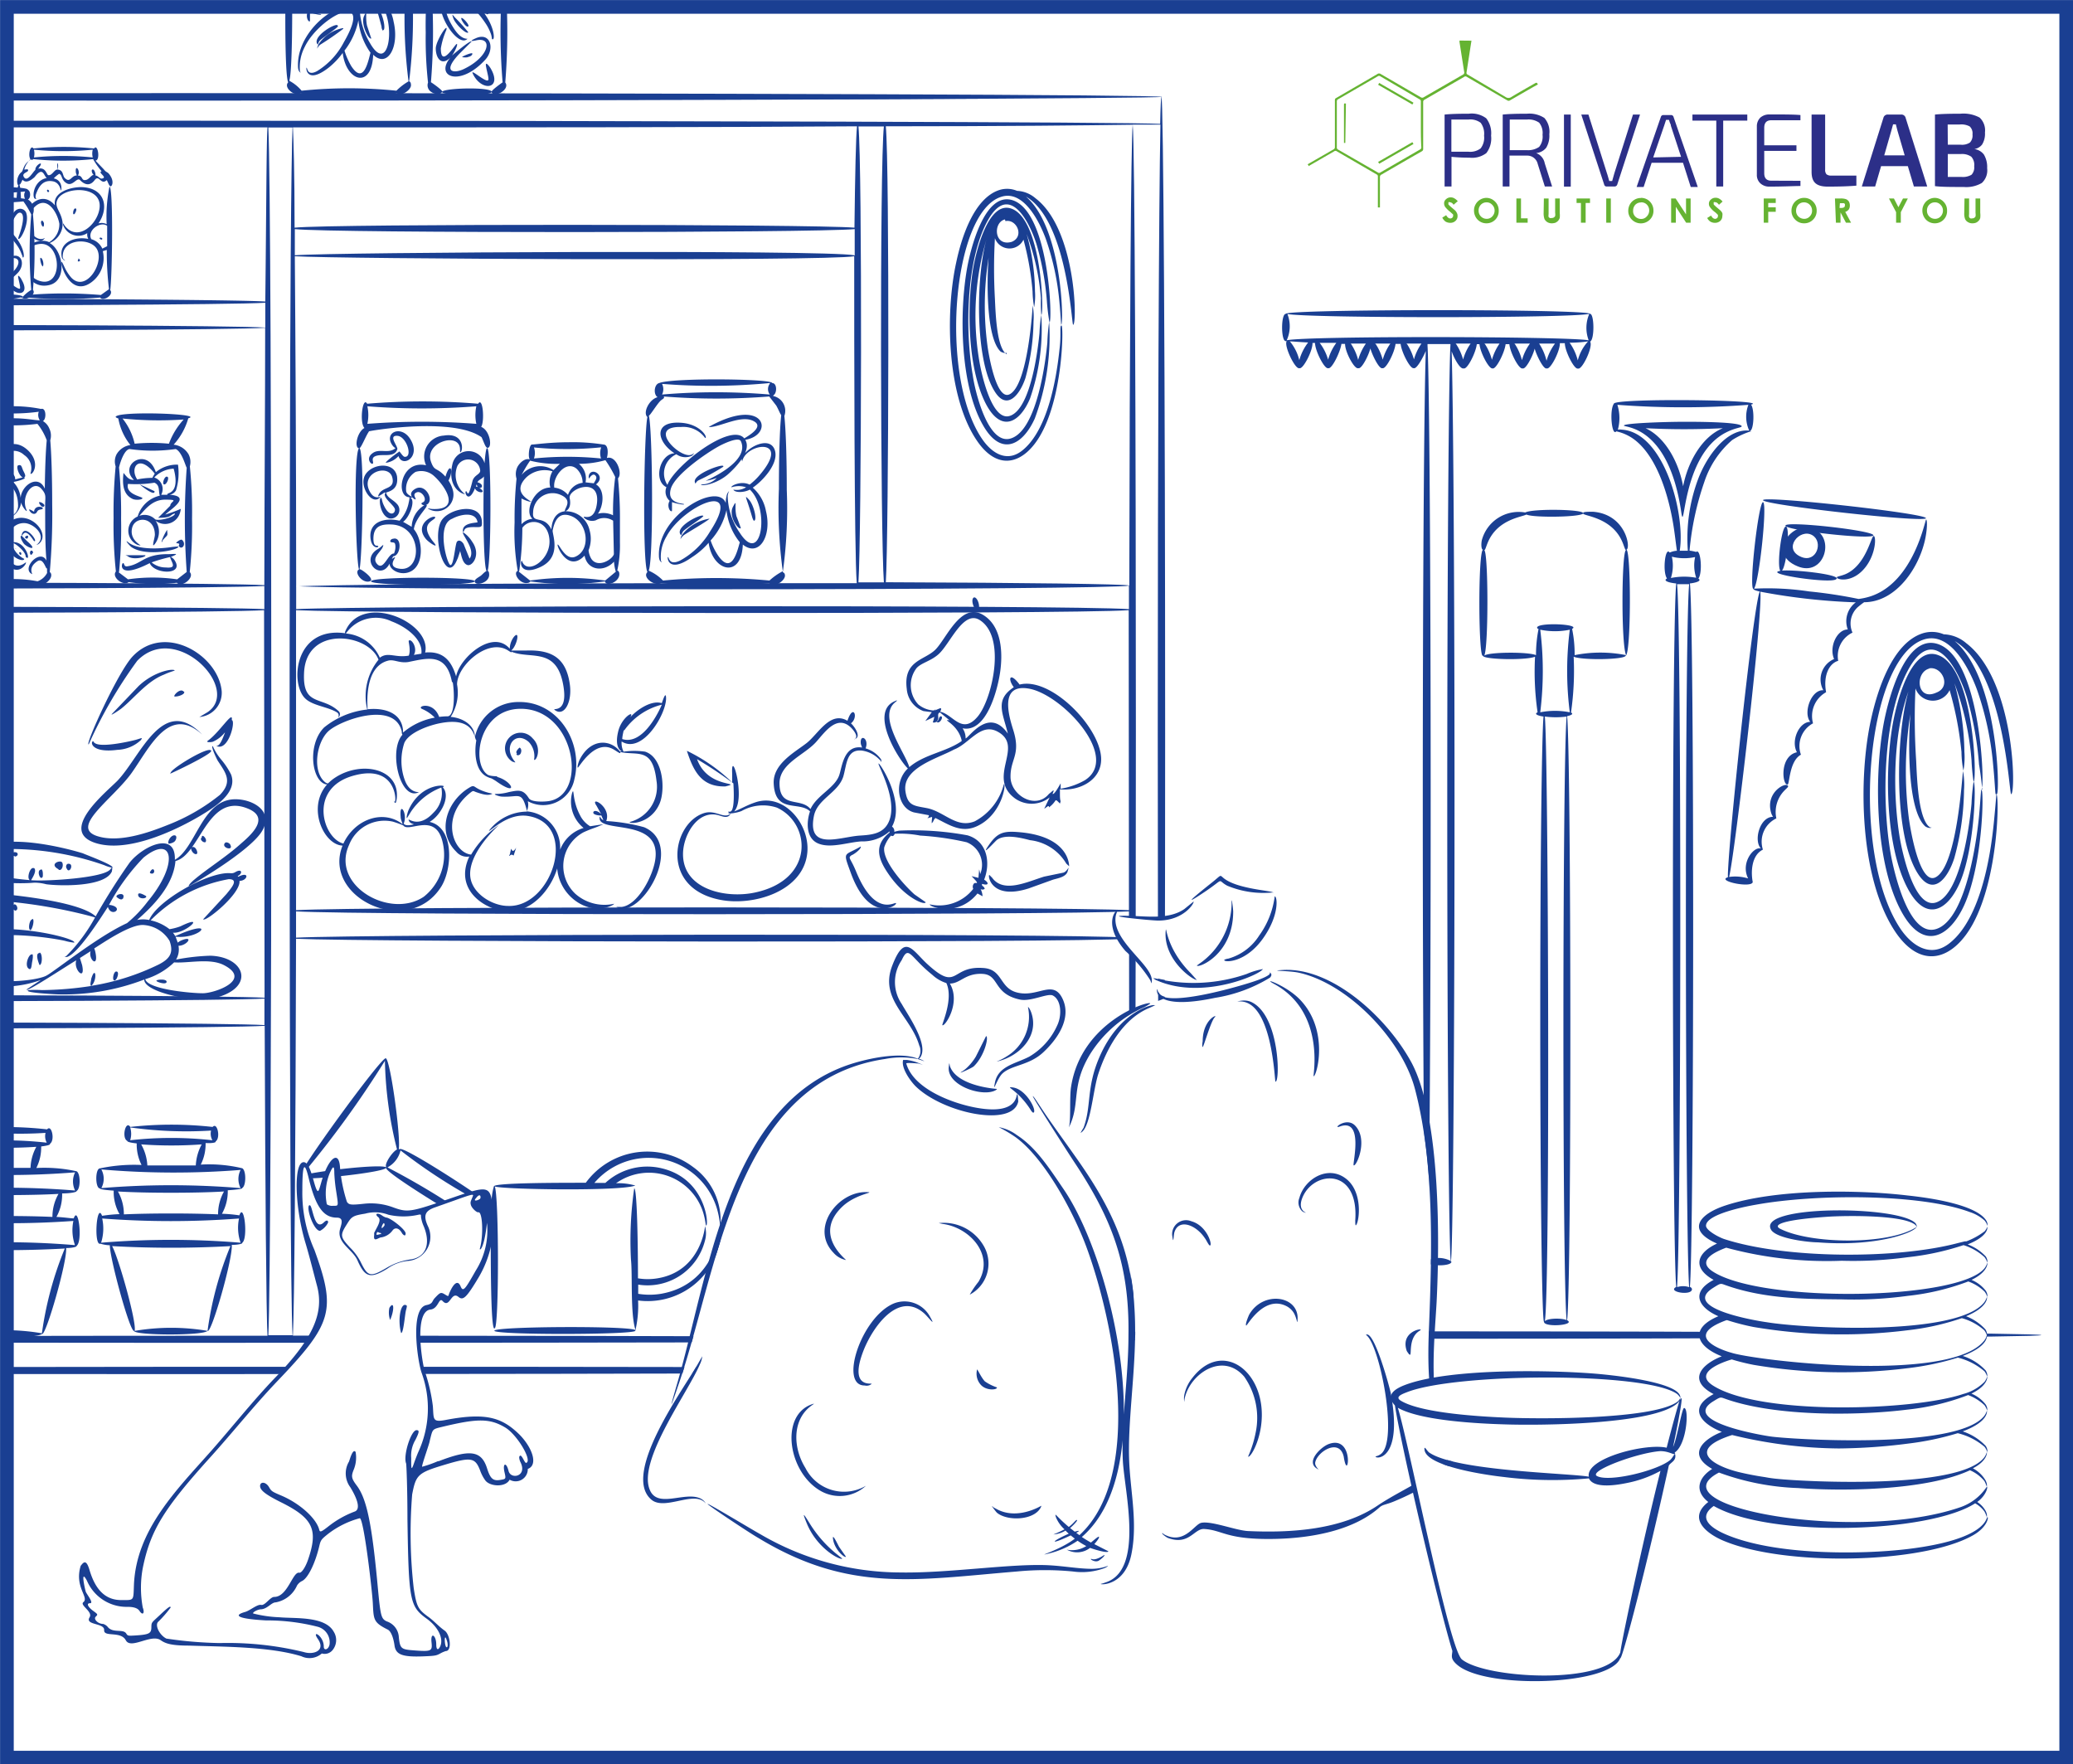
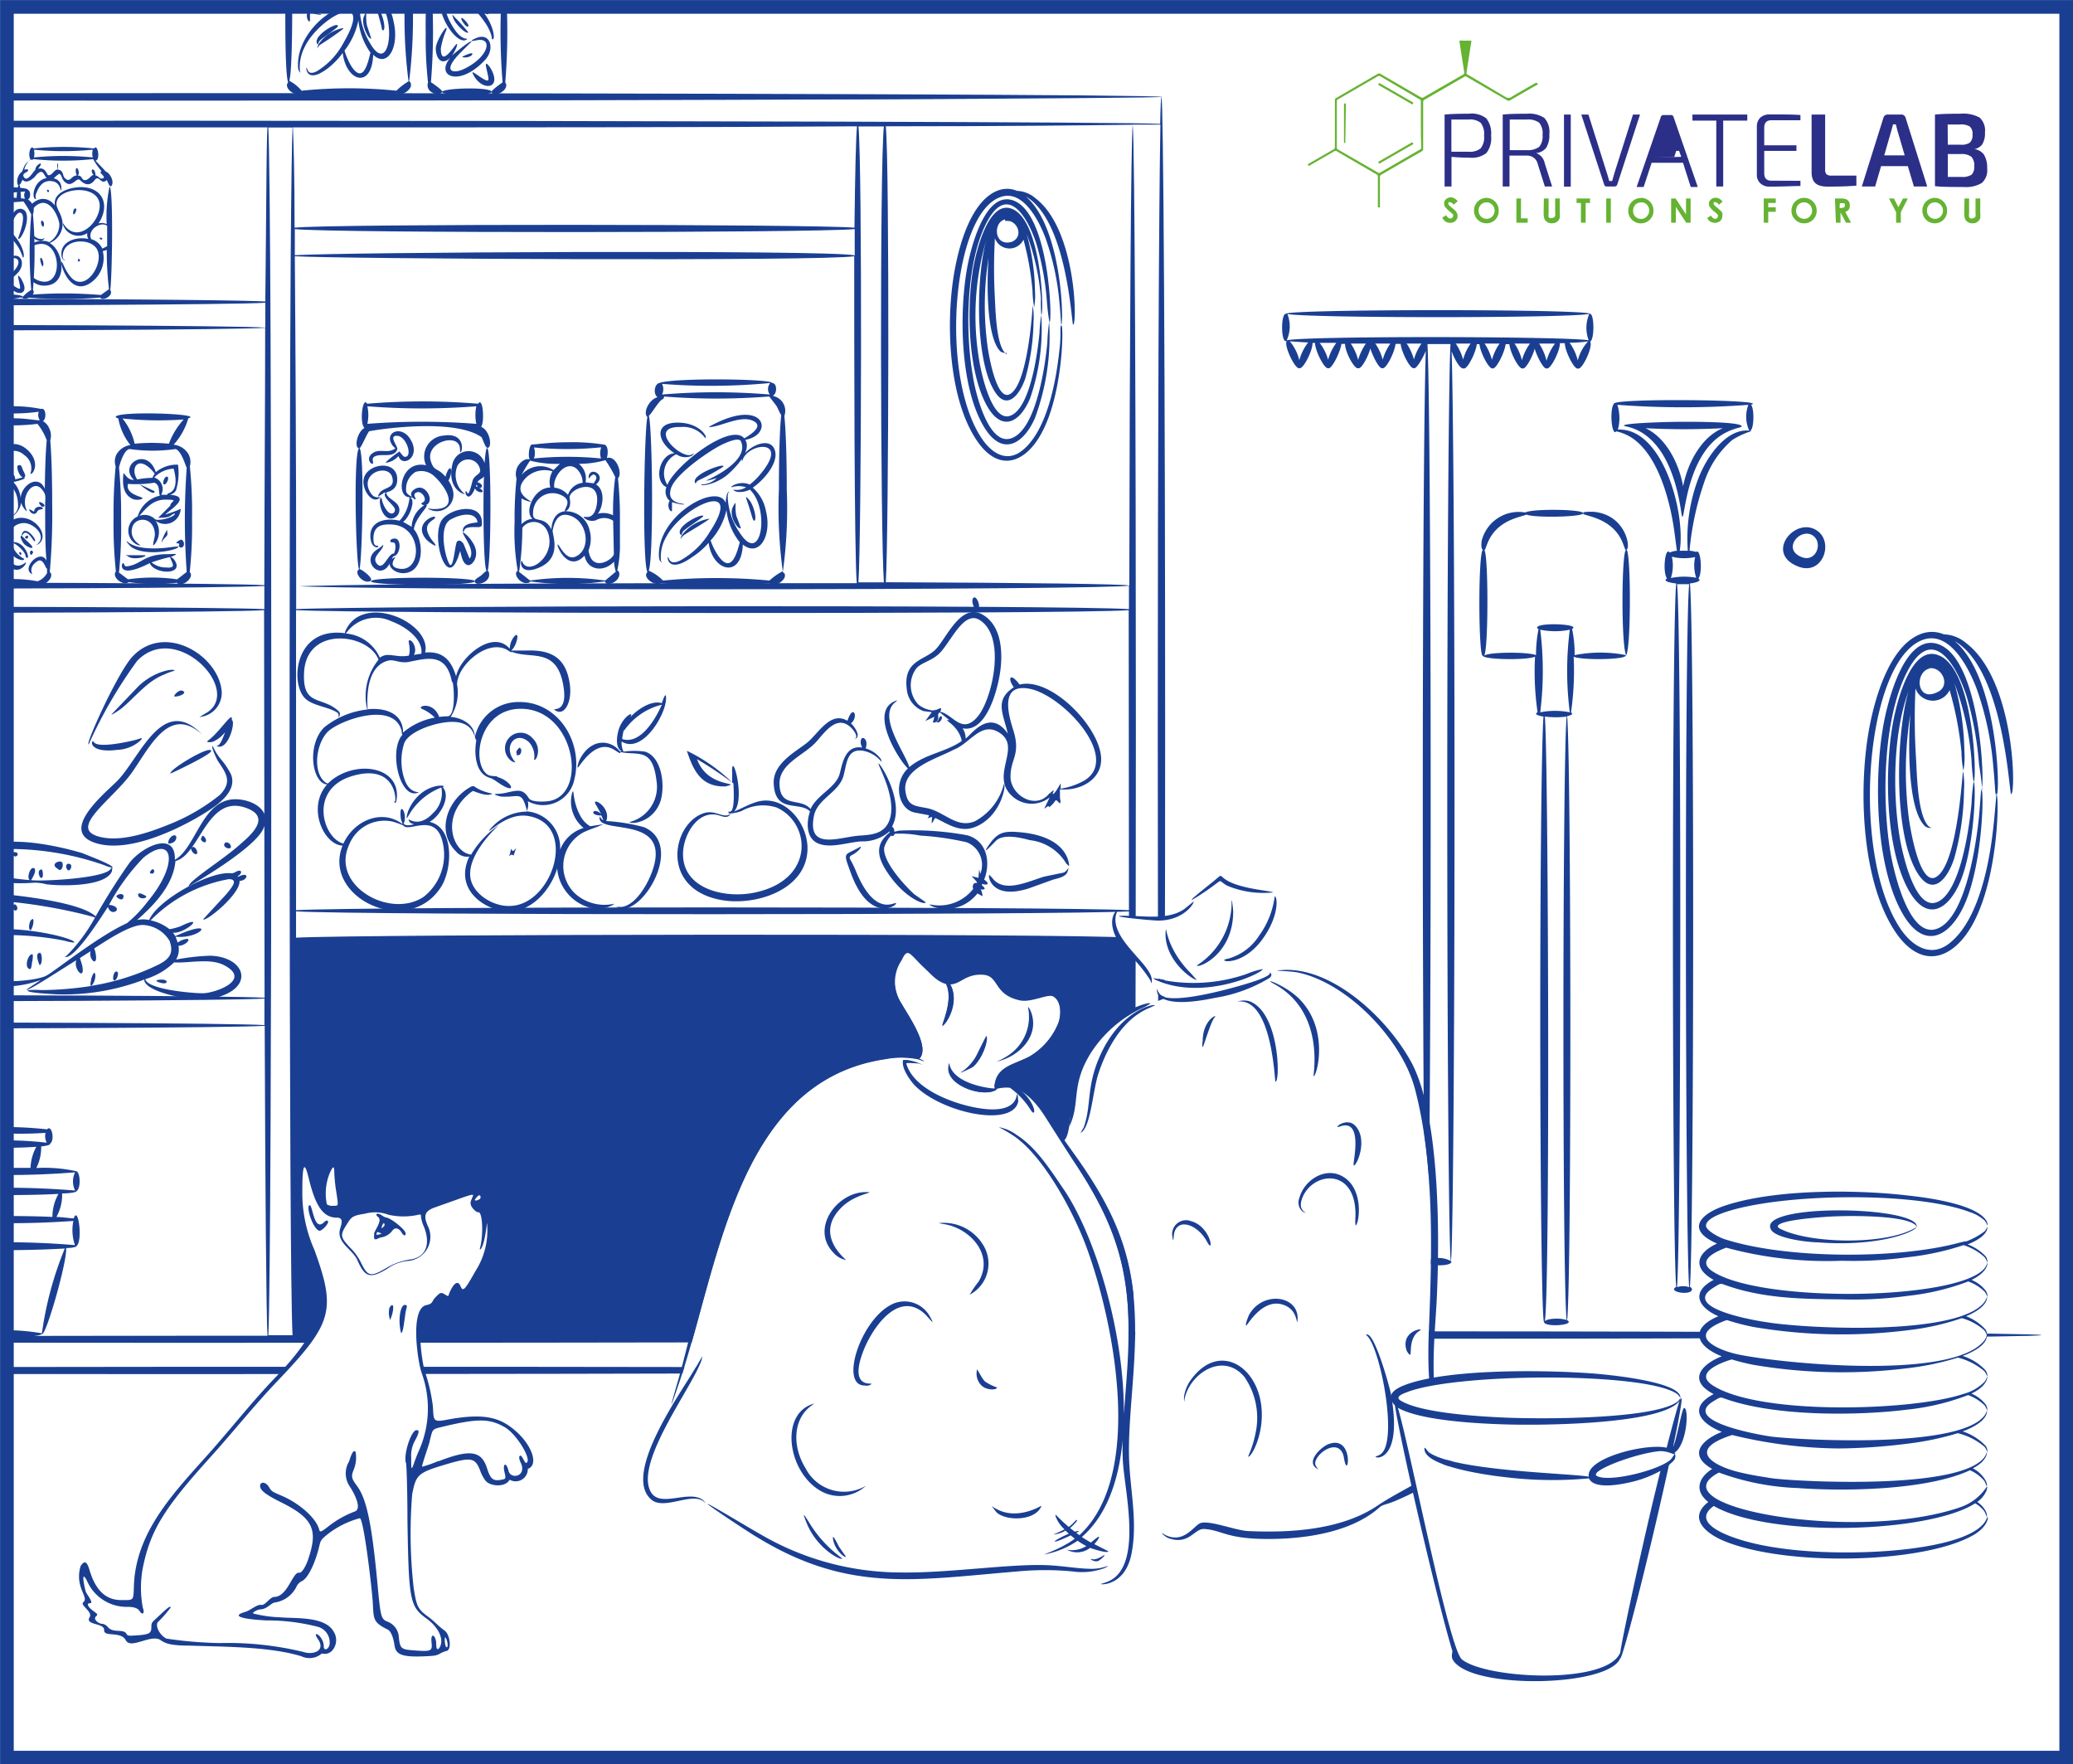
<svg xmlns="http://www.w3.org/2000/svg" width="60.4mm" height="51.4mm" viewBox="0 0 171.21 145.7">
  <defs>
    <clipPath id="a">
      <rect x="0.3" y="0.57" width="170.08" height="144.57" fill="none" />
    </clipPath>
    <clipPath id="b">
      <rect x="-92.98" y="0.57" width="85.04" height="144.57" fill="none" />
    </clipPath>
  </defs>
  <rect x="-722.49" y="-11.64" width="901.42" height="325.98" fill="#fff" />
  <g clip-path="url(#a)">
    <path d="M95.92,113.16c.17,0,.31-23.55.31-52.61s-.14-52.61-.31-52.61-.31,23.56-.31,52.61.14,52.61.31,52.61" fill="#1a3f92" />
    <path d="M95.92,113.16c0-.17-36.45-.71-81.42-.71s-81.43.54-81.43.71,36.45.31,81.43.31,81.42-.14,81.42-.31" fill="#1a3f92" />
    <polygon points="-66.91 8.09 95.9 8.15 95.85 111.7 -66.86 111.89 -66.91 8.09" fill="#1a3f92" fill-rule="evenodd" />
    <path d="M93.55,110.53c.35-3,.35-97.18,0-100.24,1.22,0,2,0,2.29,0-.13,6.58-.22,26.62-.22,50.32,0,23.37.09,43.18.21,50-.23,0-1,0-2.28-.07" fill="#fff" />
    <path d="M21.83,50.3C16.47,50-59.1,50-64.45,50.3V48.39c5.34.33,80.94.33,86.28,0V50.3" fill="#fff" />
    <path d="M93.23,50.3c-5-.35-63.16-.29-68.77,0V48.4c2.22.15,16.71.26,34.24.26,18.78,0,34.06-.13,34.54-.3,0,.65,0,1.29,0,1.94" fill="#fff" />
    <path d="M-64.52,27.07c4.78.33,81.64.33,86.42,0,0,6-.06,13.23-.07,21.25-5.34-.32-80.94-.32-86.28,0,0-8,0-15.27-.07-21.25" fill="#fff" />
    <path d="M-64.53,25c4.66.33,81.78.33,86.44,0,0,.68,0,1.37,0,2.05-4.78-.33-81.64-.33-86.42,0,0-.68,0-1.37,0-2.05" fill="#fff" />
    <path d="M-66.91,8C-65,8.34,93.78,8.34,95.9,8c0,0,0,0,0,0s-.06.91-.08,2.23c-4.65-.31-157.91-.39-162.68,0,0-1.35,0-2.13-.08-2.24s0,0,0,0" fill="#fff" />
    <path d="M93.24,75.16c-5.48-.3-63.47-.31-68.79,0V50.39c5.62.27,63.72.34,68.77,0Z" fill="#fff" />
-     <path d="M24.45,77.52c5.54.27,63.83.34,68.8,0,0,18.5.14,31.94.27,33-8-.12-35.5-.21-69.33-.23.12-2.11.22-15.15.26-32.78" fill="#fff" />
    <path d="M93.25,77.43c-5-.36-63.26-.29-68.8,0V75.26c5.33.32,63.3.3,68.79,0,0,.72,0,1.45,0,2.17" fill="#fff" />
    <path d="M21.85,82.39c-5.15-.32-81.17-.32-86.32,0l0-32c5.37.33,80.91.33,86.28,0Z" fill="#fff" />
    <path d="M-64.48,84.71c5.1.33,81.23.33,86.34,0,.05,13.91.13,23.77.23,25.59-32.89,0-81.34.15-86.82.24.1-.94.2-11.12.25-25.83" fill="#fff" />
    <path d="M21.86,84.65c-5.1-.33-81.24-.33-86.34,0,0-.73,0-1.46,0-2.19,5.16.33,81.15.33,86.32,0,0,.73,0,1.46,0,2.19" fill="#fff" />
    <path d="M73.16,48.08c.24-3.75.31-34.43,0-37.65,9.72,0,16.87-.08,20.39-.13-.14,1.2-.25,17-.28,38.05-.35-.12-8.48-.23-20.08-.27" fill="#fff" />
    <path d="M70.9,48.07c.25-3.79.32-34.36,0-37.63H73c-.35,3.22-.28,33.9,0,37.65H70.9" fill="#fff" />
    <path d="M70.57,18.8c-3.32-.29-43.11-.33-46.24,0,0-4.45-.09-7.38-.14-8.28,18,0,34.16,0,46.59-.09-.09.84-.16,4-.21,8.36" fill="#fff" />
    <path d="M24.35,21.16c3.2.22,43.92.42,46.2,0,0,7.07,0,24.39.21,27l-12.06,0c-17.53,0-32,.12-34.24.27,0-10.89-.06-20.38-.11-27.16" fill="#fff" />
    <path d="M70.55,21.08c-2.28-.46-43-.26-46.2,0,0-.75,0-1.47,0-2.16,3.14.34,42.92.31,46.24,0,0,.7,0,1.43,0,2.19" fill="#fff" />
    <path d="M-6.19,24.65a128.08,128.08,0,0,0,0-14.13H22.09C22,11.8,22,17.06,21.91,24.9c-1.67-.12-12.87-.21-28.1-.25" fill="#fff" />
    <path d="M95.92,113.16c-.94-.48-161.45-.3-162.84,0,0-.08.06-1,.09-2.54,4.1.33,158.5.38,162.66,0,0,1.6.06,2.49.09,2.54" fill="#fff" />
    <path d="M22.16,110.3c.33-5.85.33-93.92,0-99.77h2c-.05,1.05-.11,4.84-.15,10.55v0c-.12,14.89-.17,83.43.15,89.18h-2" fill="#fff" />
    <path d="M95.93,8c0-.17-36.46-.31-81.43-.31s-81.43.14-81.43.31,36.46.31,81.43.31S95.93,8.12,95.93,8" fill="#1a3f92" />
    <path d="M168.6,110.25c0-.17-23.21-.31-51.85-.31s-51.85.14-51.85.31,23.21.3,51.85.3,51.85-.13,51.85-.3" fill="#1a3f92" />
    <path d="M1.58,23.87h0c.19-.66.31-8.61,0-8.61.1,0,.17-.19.28-.42.3.35.76,0,1-.22.69-.91.74-.12,1,.08-1.2.22-1.27,1.88-.87,1.71.09,0-.16,0,0-.43.23-.61.59-1.17,1.41-1,.56.13.6.75.64.75s.16-.84-.6-1a2.43,2.43,0,0,1,.45-.38c.27.09.14.52.63.79s.83-.53,1.09-.27c.4.42.84.5,1.21,0s.51.47,1,0c.13.26.2.51.32.51s.27-.37,0-.82-.3-.23-.57-.58l-.69-.72c.43,0,.2-1.45-.11-1a24.57,24.57,0,0,0-5,0c-.2-.26-.35.16-.35.48a.91.91,0,0,0,.1.45c-.6.38-.57.8-.72,1a.86.86,0,0,0-.26.31c-.23.45-.08.83,0,.82-.35,0-.23,8-.05,8.61-.4.2.45,1,.79.64a36.62,36.62,0,0,0,6,0c.17.31.9-.06.89-.43a.22.22,0,0,0-.07-.18c.16-.82.28-8.54-.06-8.54a12.32,12.32,0,0,0-.23,3.09.92.92,0,0,0-.68-.06c.91-1.33.53-2.94-1.4-3-1,0-2.4.47-2.19,1.51-1.33-1.59-3,.78-2.59,1.77.28.6,1.25,1.53,1.7,1,.23-.28-.32.45-1.08-.5-.55-.69-.48-1.22.16-2,1.07-1.26,2,.27,2.17,1.24A1.71,1.71,0,0,1,4.06,20c-.73-.36-2,.19-1.92.83.06.37,0-.55,1.12-.68,1.87-.23,2,3.84-.12,3-1.34-.54-.76-2.47-.75-2.47-.9,1.2,0,3.29,1.71,2.85,1.49-.37,1.11-2.86,0-3.46a1.72,1.72,0,0,0,1.07-1.66c-.09-.94-.72-1.27-.43-1.91.52-1.18,4.15-1.25,3.39,1.09-.36,1.11-1.68,2.22-2.67,1.18-.2-.2-.28-.48-.25-.2a1.34,1.34,0,0,0,2,.68.76.76,0,0,0,.08.48c-1.1-.23-2.4.28-2.2,1.45,0,.18.27.4.28.32a.33.33,0,0,1-.19-.33c0-1.45,2.17-1.55,2.78-.67.76,1.11-.86,3.72-2.08,2.42A3.81,3.81,0,0,1,5.3,22c-.11-.24-.18-.38-.2-.37-.2,0,.64,2.93,2.39,1.72a2.47,2.47,0,0,0,1-2.61l.33-.1A25.77,25.77,0,0,0,9,23.88l-.67.48a36.27,36.27,0,0,0-6.08,0l-.67-.47M7.63,14h0c-.13.06,0,.38.11.44-.19,0-.38.37-.64.42-.42.09-.22-.34-.67-.37.26-.35-.23-1-.17-.29,0,.1.06.19.08.29-.47,0-.54.67-1,.2-.19-.21-.09-.66-.6-.69.16-.32-.06-.88,0-.2,0,.08,0,.15,0,.2-.27,0-.44.53-.77.46-.14-.11-.22-.67-.82-.53.64-.8-.28-.31-.23.1-.18.13-.64,1-.92.63s.31-.42.32-.58S2.18,14,2,14a1.88,1.88,0,0,1,.52-.86c.07.09.17.07.23,0a24,24,0,0,0,4.94,0,6.28,6.28,0,0,0,.7,1c-.37.11.58.53,0,.61-.17,0-.3-.25-.51-.26C7.92,14.36,7.79,13.94,7.63,14ZM2.8,13h0a1.26,1.26,0,0,0,0-.64,24.66,24.66,0,0,0,4.86,0,1.26,1.26,0,0,0,0,.64A24.56,24.56,0,0,0,2.8,13ZM4,15.86H4c.19-.09-.17-.34-.11-.08A.1.1,0,0,0,4,15.86Zm4.34,3.76h0c-.32,0,.11.31.11.08C8.43,19.66,8.35,19.62,8.32,19.62Zm.51.71h0l-.4.2a1.45,1.45,0,0,0-.91-.78c-.38-.72.76-1.52,1.31-1.1ZM6.26,17.22h0c-.22-.1-.32.67-.09.43C6.22,17.58,6.38,17.28,6.26,17.22Zm-2.79,1h0c-.26.07.18.92.16.23C3.63,18.39,3.53,18.21,3.47,18.22Zm3,3.37h0c.3,0,0-.33,0-.21S6.34,21.59,6.51,21.59Zm-3,.44c.22,0,.08-.76-.13-.74h0C3.27,21.39,3.42,22,3.55,22Z" fill="#1a3f92" />
    <path d="M42.88,47.17h0a25.53,25.53,0,0,0,.26-3.58c.56-.82,2.13-.68,2.24,1s-1.9,2.94-2.27,1.72c-.18,0-.21,1.32,1.53.51s1-2.6,1-3c.16-.81.51-1.61,1.55-1.2,1.36.54,1.64,2.79.33,3.35-.82.35-1.34-1.06-1.46-1s.85,2.37,2.22.91c.23,1.25,1.62,1.39,2.43.5a3.59,3.59,0,0,0,.15.83l-.88.73a21.82,21.82,0,0,0-6.2,0l-.94-.74m1-5.77h0c0-.11-1.64-.72-.38-2a2.22,2.22,0,0,1,2.17-.51,1.78,1.78,0,0,0-.18,1.34c-1.34,0-2.19,2-1.47,2.58a1.42,1.42,0,0,0-.91.45l0-2.13C43.23,41.26,43.86,41.52,43.9,41.4Zm1.87-2.61h0a2,2,0,0,0-2.63.4,10.77,10.77,0,0,1,.7-1.18,8.69,8.69,0,0,0,2.46.26ZM49.22,40h0c.86-.65-.28-1.46-.57-.8-.07.21,0,.32,0,.32s.34-.59.57-.19c.11.17-.09.41-.18.58l-.68-.08a1.57,1.57,0,0,0-.55-1.53A8,8,0,0,0,50,38a9.84,9.84,0,0,1,.81,1.39,23.35,23.35,0,0,0-.18,3.16,1.79,1.79,0,0,0-1.25-.13C49.83,41.81,50,40.47,49.22,40Zm-3.43.31h0c-.2-.84.89-2.35,1.81-1.62a1.61,1.61,0,0,1,.52,1.18,1.44,1.44,0,0,0-1.21,1A1.69,1.69,0,0,0,45.79,40.27Zm4.31-2.44h0c.12-.27.19-1.15-.25-1.16a16.28,16.28,0,0,0-2.92-.19c-1.48,0-2.78.19-3,.19s-.34,1-.18,1.23c-.36-.13-.78.22-1,.59a1.33,1.33,0,0,0-.09,1,32.55,32.55,0,0,0-.16,3.61,18.89,18.89,0,0,0,.26,4c-.43.19.18,1.12.81,1a.3.3,0,0,0,.23-.13,22,22,0,0,0,6.17,0c.08.48,1.19.06,1.18-.6,0-.2-.09-.29-.17-.29a9.77,9.77,0,0,0,.22-2.33c0-.52,0-1.09,0-1.7a32.53,32.53,0,0,0-.16-3.59C51.45,39.11,50.89,37.54,50.1,37.83Zm-.46-.89h0a1.39,1.39,0,0,0,0,.88,27.71,27.71,0,0,0-5.54,0,1.41,1.41,0,0,0,0-.91A28,28,0,0,0,49.64,36.94Zm1,6.05h0l.06,2.73c-.11.44-1.33,1.18-1.86.39a1.7,1.7,0,0,1-.23-.71,2.57,2.57,0,0,0,.08-1.67,2,2,0,0,0-2-1.55c.39-.16.46-.62.36-1.08-.16-.76,2.54-1.84,2.25.44-.19,1.44-1,1.05-1.08,1.1s.42.48,1,.28A1.35,1.35,0,0,1,50.64,43Zm-4-.81c-.81.1-1.07.84-1.1,1.5-.61-1.26-1.62-.4-1.51-1.41a1.61,1.61,0,0,1,2.21-1.47C47.39,41.29,46.59,42,46.66,42.18Z" fill="#1a3f92" />
    <path d="M-2.11,24a36.7,36.7,0,0,0,0-6.38,9.9,9.9,0,0,1,.65-1.09,16.39,16.39,0,0,0,3.43,0,9,9,0,0,1,.68,1.11,36.85,36.85,0,0,0,0,6.39,3.24,3.24,0,0,0-.72.58c-.18-.3-3-.22-3.26,0A3.5,3.5,0,0,0-2.11,24" fill="#fff" />
    <path d="M2.09,16.42h0a13.26,13.26,0,0,0-3.67,0,.58.58,0,0,0,.05-.61,15.57,15.57,0,0,0,3.61,0,.64.64,0,0,0,0,.63M-2,23.91h0a36.87,36.87,0,0,0,0-6.22c.14-.14.35-.79.63-1.06a15.17,15.17,0,0,0,3.3,0,7,7,0,0,1,.65,1.08,37,37,0,0,0,0,6.23,3,3,0,0,0-.69.56c-.18-.29-2.91-.22-3.14,0C-1.3,24.39-1.86,24-2,23.91Zm-.16-6.23h0a20.25,20.25,0,0,0-.17,3.17,22.72,22.72,0,0,0,.15,3.08.48.48,0,0,0,.22.59c.19.13.55.2.66,0a6.38,6.38,0,0,0,3.16,0c.11.41,1.2-.15.86-.59a36.11,36.11,0,0,0,0-6.24,1,1,0,0,0-.42-1.22c.25-.08.25-.71,0-.79.08-.29-4-.32-4,0-.24.09-.24.69,0,.76C-2.16,16.65-2.39,17.42-2.17,17.68Zm3.67,5.1h0c-.08,0,.17.78.15,1,0,.33-1.2-.78-1-.35.55,1.13,1.9,1,1.13-.32C1.75,23,1.56,22.74,1.5,22.78ZM-.37,21.56h0c-.1,0-1,1.54-1,.26A4.43,4.43,0,0,1-1,20.7c.15-.53-.65.64-.67,1.12s.37,1.12.94.57c-1,1.17.57,1.86,2.21.13.63-.67.32-1.73-.62-1.31-.38.17-.31.2,0,.13,1.09-.23.83,1-.75,1.75-.62.3-1.44.23-.29-.94l.76-.72c-.06-.12-1.11.71-1.27.87C-.55,22.15-.25,21.55-.37,21.56Zm1,.59h0c-.05-.09-.64.17-.65.21s.33.05.38,0C.56,22.32.66,22.19.63,22.15ZM.37,20.46h0c.1-.1-.54-.77-.44-.42C0,20.14.24,20.59.37,20.46Zm0,.38h0a9.45,9.45,0,0,0-.86-.92c-.2-.24-.17-.17-.09,0C-.46,20.34.26,21,.37,20.84Zm1.52.42h0c.18.07.11-1.06-1-2.11a2.24,2.24,0,0,0-1.43-.74c.11-.39.88-1.59,1.05-.74,0,.09,0,.39.11.4s.26-1.22-.52-.94A1.46,1.46,0,0,0-.7,18.42a.87.87,0,0,0-.47.23A1.68,1.68,0,0,1-1,17.36a.25.25,0,0,0,0-.09s-.13-.05-.33.12a1.39,1.39,0,0,0-.09,1.55c-.27.86,1,2.75,1.62,2.34.2-.14-.22.18-.78-.62-1.53-2.21.39-2.69,2-.38a2.91,2.91,0,0,1,.36.7C1.87,21.15,1.86,21.26,1.89,21.26ZM1.5,19.71c.17.23,1-1.38.64-2.19a.54.54,0,0,0-.7-.23h0C1,17.46.71,18.38.7,18.77c0,.61.5-1.37,1-1.2s-.08,1.76-.17,2Z" fill="#1a3f92" />
    <path d="M53.59,47.08h0c.39-1.06.31-11.53,0-12.75.15-.08.69-1,1-1.27.12-.1.35-.2.22-.32a55.13,55.13,0,0,0,8.72,0l.58.75c.18.31.29.63.41.79-.12,1.12-.19,3.42-.19,6.09a38.6,38.6,0,0,0,.32,6.8,5,5,0,0,0-1.1.77,46.9,46.9,0,0,0-8.79,0,3.76,3.76,0,0,0-1.17-.81m10.3-14.5h0c.29-.17.3-1-.12-1,0-.36-8.28-.44-9.32,0-.42.09-.51.93-.14,1.17-.69.17-1.24,1.28-.84,1.64-.26,1-.44,12,0,12.8-.45.44.6,1.2,1.13.92a44.42,44.42,0,0,0,8.93,0c.38.44,1.31-.2,1.3-.63,0-.17-.09-.26-.18-.27a38.13,38.13,0,0,0,.33-6.8c0-2.68-.08-5-.2-6.11a1.25,1.25,0,0,0-.93-1.65Zm-.31-.95h0a.75.75,0,0,0,0,.9,52.88,52.88,0,0,0-8.9,0,1,1,0,0,0,0-.88A51.33,51.33,0,0,0,63.58,31.63ZM55.5,42.2h0c0-.25,0-.5,0-.74.15.07,1,.27,1,.18s-1.51,0-1.08-1.33c.37-1.1,2.71-2.77,3.93-3.45.25-.14,1.65-.85,1.84-.42.79,1.73-2.93,3.26-2.9,3.26a4.68,4.68,0,0,0,.91-.23A1.75,1.75,0,0,1,57.9,40c0,.18,1.24,0,2.21-.82.63-.56,2-1.94,1.44-2.86,2.43-.42,1.65-3.56-2.79-1.19a1.33,1.33,0,0,0-.22.14c1,0,2.74-1.1,3.78-.45.75.46-.54,1.19-.85,1.38-1.11-1.35-5.76,2.27-6.35,3.84a1.74,1.74,0,0,1,.74-2.53,1.27,1.27,0,0,0,1.27.13.54.54,0,0,0,.2-.23.67.67,0,0,1-.26.15c-.94.3-3.65-2.37-.83-2.3a2.23,2.23,0,0,1,2,.91c.25,0-.35-1.15-2-1.26-2.33-.16-2,1.58-.53,2.52-1.24.07-1.76,2.28-.67,2.8a1,1,0,0,0,.27,1.13C55.05,41.76,55.33,42.32,55.5,42.2Zm5.6,2.58h0c-.24.87-.69,2.68-1.79,1.1a5.38,5.38,0,0,1-.62-1.25A5.57,5.57,0,0,0,60,42.12,5.09,5.09,0,0,0,61.1,44.78Zm-2.58,0h0c.3,2.41,2.72,3.06,2.83.19,1.34,1.07,2.42-.7,1.91-2.77a3.38,3.38,0,0,0-1.09-1.93c.8-.54,2.1-1.93,1.85-3-.34-1.39-2.37-.34-2.72.51-.08.2,0,.32,0,.32a1.18,1.18,0,0,1,.11-.3c.72-1.31,3.88-1.48,1.25,1.52a5.33,5.33,0,0,1-.75.7c-.69-.35-1.58.1-1.5.22a1.93,1.93,0,0,1,1.21,0c-.7.42-1.21.07-1,.26s.86.17,1.31-.07C63.6,42,62.9,46.8,61.1,44a5.59,5.59,0,0,1-1-3,1.17,1.17,0,0,1,.12-.45A.74.74,0,0,0,60,41a2.12,2.12,0,0,0-.06.54c-.65-1.78-5.63,1-5.52,4.34,0,.55.26.55.26.55a.27.27,0,0,1-.09-.12,3.25,3.25,0,0,1,.45-2c1.32-2.52,6.5-4.87,3.59-.4a6.53,6.53,0,0,1-2.46,2.38c-.93.45-.91-.29-1-.29s0,1.42,2,0A6.24,6.24,0,0,0,58.52,44.83Zm1.22-6.29h0c-.09-.22-2.62.71-2.34,1.36.08.2,0,0,.26-.17A18.32,18.32,0,0,0,59.74,38.54ZM62.27,43h0c.29,0,0-1.31-.43-1.76s-.19-.19.28,1.46C62.17,42.87,62.24,43,62.27,43Zm-1.08.62h0c-.12-.35-.25-.7-.37-1-.19-.85.09-1.46-.27-.8C60.11,42.59,61,43.83,61.19,43.61Zm-2.59-.79h0a3.54,3.54,0,0,0-2.24,1.3.9.9,0,0,0-.16.39,1.24,1.24,0,0,1,.27-.32C56.63,44.07,58.65,42.9,58.6,42.82Zm-.51-.22c-.13-.24-2.28.83-1.91,1.49.11.2.09,0,.23-.21S58.15,42.69,58.09,42.6Z" fill="#1a3f92" />
    <path d="M-1.73,47.26h0a33,33,0,0,0,.19-3.47c.34,0,.68-.88,1.25,0s0,.63.24,1.72c.19.8,1.18,2.1,2,1.28.18-.19.21-.33.19-.35s-.57.53-1.07.11c-1.22-1-.51-3.47,1-3.35.68.05,1.62.88,1.19,1.53C3.15,44.91,3,45,3,45a.56.56,0,0,0,.32-.2c.89-1-1.49-3.24-3-1.23a1.43,1.43,0,0,0-.15.22c-.37-.78-1.35-1.18-1.71-.21,0-.6,0-1.25,0-1.92,0-2.27-.07-4.25-.16-5.26A4.6,4.6,0,0,1-.91,35a16,16,0,0,0,4,0,4.83,4.83,0,0,1,.77,1.36c-.08.81-.14,2.25-.16,4-.53-1.23-1.91-.32-2,.76a2.11,2.11,0,0,0-.61-1.32c.07,0,1.29-.27.87-.4.28,0,0-.43-.06-.57-.14-.36-.14-.46-.38-.41s.05.9.36,1l-.63.17c.05-.42-.57-.82-.63-.6s.2.19.28.39.08.26.11.39C-.85,38.34-2.29,41.57-1.08,42c.21.08.32,0,.32,0a.72.72,0,0,1-.42-.75c.25-2,2.63-1.88,2.67.43a.93.93,0,0,1-.23.69,2.23,2.23,0,0,1-.21.19c0,.13.65-.41.69-1.08.06.37.62,1,.43.58-.46-1.1.57-2.51,1.27-1.67.41.47.29.65.29,1.26,0,1.88,0,3.56.11,4.65-.51-1.06-2.13.67-1.19,1.11.06,0-.37-.53.43-1.06.53-.36.72.79.81.57a2.9,2.9,0,0,0,0,.39A1.42,1.42,0,0,1,3.1,48a11,11,0,0,0-4,0c-.32-.13-.69-.18-.86-.66M3.54,34.77h0c.31-.14.28-1.14-.15-1a11.77,11.77,0,0,0-4.58,0c-.43-.16-.46.84-.15,1a1.18,1.18,0,0,0-.54.56,1.27,1.27,0,0,0-.09,1c-.1,1-.17,3-.17,5.28a53.48,53.48,0,0,0,.21,5.64c-.42.46.62,1.25,1,.89a11.07,11.07,0,0,0,4,0c.34.44,1.17-.2,1.16-.63a.29.29,0,0,0-.12-.27,54.44,54.44,0,0,0,.2-5.6c0-2.29-.07-4.28-.16-5.28a1.36,1.36,0,0,0-.09-1A1.24,1.24,0,0,0,3.54,34.77ZM3.2,34h0a.8.8,0,0,0,.09.71c-.42,0-1.11-.17-2.19-.17s-1.75.15-2.19.17A.8.8,0,0,0-1,34,15.54,15.54,0,0,0,3.2,34Zm-.69,5.11h0c.15.17.89-.87-.19-1.91C.51,35.47-1.37,38.45,0,39.26c.61.36-.08-.28-.1-.69a1.24,1.24,0,0,1,2.09-1A1.31,1.31,0,0,1,2.51,39.11Zm1.13,2.7h0c.15-.15-.32-.4-.4-.34S3.49,42,3.64,41.81ZM3.53,42h0c.07-.15-.6-.32-.71.19,0,.07,0,.06,0,.07s-.65-.43-.32,0c.16.21.44.25.56,0S3.49,42.11,3.53,42Zm-.85,3.49h0c-.33-.15-.2.6,0,.21C2.75,45.66,2.74,45.56,2.68,45.53ZM.31,42.71h0c0-.18-.55-.46-.69-.42l0,0C-.64,42.52.26,43,.31,42.71Zm.12-1.07h0c-.24,0-.26.7-.12.74S.7,41.64.43,41.64Zm-.79-.28h0c-.08,0-.1.72-.21.87s.58-.16.34-.75C-.26,41.39-.34,41.35-.36,41.36Zm2.59,2.88h0c-.36.1,0,.36.07.17S2.26,44.23,2.23,44.24Zm.62.45h0c.3,0-.83-1.5-1.06-.52a.26.26,0,0,0,0,.07c-.25,0,.12.61.22.7.44.38,1.12.52.23-.25l-.45-.45c.14-.08.26-.65.9.27C2.76,44.62,2.81,44.69,2.85,44.69Zm-1.18.9h0c-.24,0,.1.45.09.1C1.76,45.65,1.69,45.59,1.67,45.59Zm-.34-.28h0c-.12,0-.08.06-.08,0S1.45,45.42,1.33,45.31Zm.79.67c.5.52,0-1.42-1.17-1.19,0,0,0-.07-.08,0C.37,45.91,2,46.5,2,46.15A2,2,0,0,1,1,45L1,44.81C1.29,44.86,2.17,45.59,2.12,46Z" fill="#1a3f92" />
    <path d="M29.69,47h0c.22-.69.43-9.61,0-10,.14,0,.57-1.12.79-1.37-.74.07,6.79-1.3,9.29.47.21.43.32.88.5.88.4,0,.22-1.43-.53-1.73.3-.46.14-2.53-.25-1.91a55,55,0,0,0-9.17,0c-.37-.66-.65,1.58-.22,2-.61.33-.86,1.62-.45,1.68-.47.43-.26,9.34,0,10-.43.23.23,1.12.83,1s-.53-.94-.71-1M38,37.34h0c.23.07.46-1.66-1.35-1.37a1.73,1.73,0,0,0-1.46,2.45c-2.13-.46-2.54,2.63-1.37,2.64,0,0,0,.19-.06.42A3.06,3.06,0,0,1,33,43c-1.22-.29-2.6.08-2.39,1.52.12.81.68.72.63.59s-.39.16-.4-.61c0-1,.55-1.23,1.49-1.19,2.54.11,2.58,3.86.72,3.66-1.3-.14-.09-1.16-.52-.92-1,.56.32,1.69,1.41,1.13s1-2.58.24-3.48c.13-1,1.37-2,1-2,.76-.28,0-1.8-.85-1.35s0,1,0,.87-.3-.43.11-.57.92.66.47.84c-.24.09,0,.24.14.23A2.16,2.16,0,0,0,34,43.5l-.71-.41c.52-.34,1.07-1.79.59-2,.53,0-.24-.11-.33-.5a1.63,1.63,0,0,1,.77-1.62,1.57,1.57,0,0,1,1.54.35c.87.78,2.27,2.83-.16,2.71-.14,0-.5-.11-.3,0a1.37,1.37,0,0,0,2-1.56,2.8,2.8,0,0,0-.36-.79c.46-.86.13-1.6-.25-.32-.73-.82-.9-.38-1.2-1.25-.54-1.58,2.31-2.45,2.4-1.06C38,37.22,38,37.33,38,37.34Zm-5.09,0h0c-.12.06-1.29.94-1,.87a1.7,1.7,0,0,0,1-.55c.31,1,1.94.08.95-1.44-.77-1.18-2.25-.46-1.4.62a1,1,0,0,0,.2.17c-.56.49-1.32,0-1.87.4h0c-.64.44-.12,1,0,.87s-.28-.54.42-.67c.53-.1,1.4.16,1.61-.53,0-.3-.77-1.14,0-1.09s1.31,1.82.58,1.73C33.21,37.65,33,37.2,32.94,37.3ZM39.34,35h0a58.33,58.33,0,0,0-9,0,3.37,3.37,0,0,0,0-1.45,57.6,57.6,0,0,0,9,0A3.42,3.42,0,0,0,39.34,35Zm-.13,13h0c0-.39-8.57-.39-8.57,0s8.57.4,8.57,0c0,.43,1.2.16,1.19-.54s-.5-.06-.69.08S39.22,47.81,39.21,48Zm-.8-7.19h0a2,2,0,0,1-.64-2.32,1,1,0,0,1,1.89.38c0,.31-.51.36-.64.86-.42,1.67-.39.77-.54.84s.21,1.08.75-.25c.16.48,1.24.44.16-.14l-.09,0,.07-.19c.12.63.84.14.13-.15l-.07,0c.08-.24.38-.27.54-.5-.07,1.63-.08,7.86.26,7.86S40.62,37,40.23,37c-.08,0-.15.47-.21,1.25a1.37,1.37,0,0,0-2.66.1C36.88,40.44,38.41,40.89,38.41,40.79Zm-2.47,1.9h0c-.09-.23-1.78.54-.78,1.78.21.28,1.16.9.68.32C34.44,43.12,36.05,43,35.94,42.69Zm-3.39,3h0c-.49-.06-.85,1.43-1.38.89s.28-1,.45-1.45c.12-.34-.07,0-.45.21-1.45.91.25,2.66,1,1.19l.3-.61c.66-.06.75-1.66,0-1.45-.19,0-.36.26-.13.29s.3,0,.32.35A1.4,1.4,0,0,1,32.55,45.68Zm5.7-1.75h0c-.18.12,1.09,1.44.53,2.17,0,0,0,0,0,0-.16-.4-.33-.8-.49-1.21-.16-.25-.38-.36-.54-.2s-.27,2-.55,1.94-1.19-3.32.14-3.82c.67-.37,1.94-.63,2.1.28,0,.07-1.26,0-1.21.73C38.22,43.9,38.24,43.93,38.25,43.93Zm-.46,2.19h0c.08-.23.15-.45.22-.67v0l0,.06c.1.33.19,1,.6,1.12s1.14-.86.39-1.92a2.55,2.55,0,0,0-.77-.8c.24-.1-.12-.45,1.09-.41.43,0,.51,0,.48-.47-.1-1.65-2.81-1.07-3.38,0C35.65,44.57,36.89,48.52,37.79,46.12ZM31.27,41c.15-.13.3-.18.46-.32l.13,0c-.4.35.76,1.05.76,1.41s-.48.61-.93-.38c-.16-.34-.15-.57-.2-.59-.25-.11-.14,1.46.67,1.69a.71.71,0,0,0,.61-1.21c-.27-.3-.69-.47-.83-.77a.8.8,0,0,1-.05-.16c.66-.18,1-.53.9-1.33-.26-1.39-2.45-1-2.74.15-.23.91.72,2.24,1.33,1.59.19-.2-.38.3-.8-.42-.95-1.61,1.52-2.43,1.82-1.23.25,1-.77.74-1.09,1.35C31.21,40.93,31.24,41,31.27,41Z" fill="#1a3f92" />
    <path d="M9.83,47.24h0A36.89,36.89,0,0,0,10,42.85a40.24,40.24,0,0,0-.17-4.25c.13-.56.47-1.47.87-1.52a13.5,13.5,0,0,0,3.81,0c.53.23.82,1.45.91,1.54a60.29,60.29,0,0,0,0,8.61l-.79.61a14.14,14.14,0,0,0-4.06,0l-.78-.59m4.55-8.54h0s.54,1.65-.36,2c-.52.2.29.29.56-.23a4.93,4.93,0,0,0,.16-2.11,2.73,2.73,0,0,0-1.83.62c-.71-2.16-3.12-.61-1.81.64-.44,0-.59-.26-.86-.58-.09.8-.1,1.75.75,2.15.28.13.85.06.81-.07s-1.42-.31-1.19-1.17a9.56,9.56,0,0,0,2.18-.1c.48.2.32.69.45,1.07a2.48,2.48,0,0,0-1.83,1.72,1.28,1.28,0,0,0,0,2.35c.81.18-.78-.19-.45-1.44.25-.94,1.85-.92,1.87.59,0,.29-.35,1.28.05.7A1.65,1.65,0,0,0,12.85,43a1.28,1.28,0,0,0,2-.61,1.34,1.34,0,0,0,.08-.37,10.39,10.39,0,0,1-1.28.47c.34-.36,2.23-1.49.41-1.63l-.75,0a1,1,0,0,0-.57-1.43A2.36,2.36,0,0,1,14.38,38.7Zm-3,.89h0c-.65-.94.1-2.19,1.44-.49-.07.11-.13.23-.2.35A6.45,6.45,0,0,0,11.34,39.59Zm3.39,5.53h0s-.26,0-.66.06c-.94.13-2.7.23-3.48-.41-.37-.3.12.31.3.42C12.11,46,14.87,45.4,14.73,45.12Zm.11.05h0c.27.18.54-.3.19-.6-.1-.09-.52.22-.47.27C15.05,44.9,14.61,45,14.84,45.17Zm-.79.83h0c.11.45.62.94-.35.85a1.81,1.81,0,0,1-1.18-.42A13,13,0,0,1,14.05,46Zm-1.68.5h0c.38.91,2.8,1,2.09-.18a.81.81,0,0,0-.35-.34c.89-.36.19-.22-.27-.23-1.95,0-2.15.83-3.3,1-.34.07-.24-.26-.38-.26S9.68,47.88,12.37,46.5Zm1.46-7.13h0c-.21-.16-.48.57-.28.62S14,39.47,13.83,39.37Zm-1.07,1.18h0l-.64-.3L11.54,40C11.89,40.31,12.83,41,12.76,40.55ZM11.5,42.6h0c.55-.6,1.08-1.32,2.11-1.34,1.28,0,.46.12.45.5l-1,1c1.22,0,.9-.24,1.39-.36,0,.33-1.41.65-1.64.48A1.23,1.23,0,0,0,11.5,42.6Zm2.3,1.15h0c-.49.78-.54,1.31-.35.85C13.88,44.1,13.85,44.32,13.8,43.75ZM12,45.85H10.58c-.31,0-.35-.12,0,.1C11,46.27,12.12,46,12,45.85Zm2.6,2.27h0c.39.46,1.51-.43,1.07-.88a36.77,36.77,0,0,0,.19-4.39,37.38,37.38,0,0,0-.18-4.34,1.38,1.38,0,0,0-.11-1,1.63,1.63,0,0,0-1.23-.79,5.47,5.47,0,0,0,1.21-2.18c1.43-.38-6-.63-6-.1,0,0,.08.08.22.11a4.87,4.87,0,0,0,1,2.2,1.58,1.58,0,0,0-1.14.76,1.28,1.28,0,0,0-.08,1,40.41,40.41,0,0,0-.17,4.27,36.92,36.92,0,0,0,.19,4.41c-.38.49.63,1.23,1.06.88A14.57,14.57,0,0,0,14.62,48.12Zm.57-13.48a6.1,6.1,0,0,0-1.22,2,14.83,14.83,0,0,0-2.83,0,5.16,5.16,0,0,0-1-2.08A29.81,29.81,0,0,0,15.19,34.64Z" fill="#1a3f92" />
    <path d="M16.44,59.21h0a2,2,0,0,0,1.87-2.13c-.27-3-4.73-5.68-7.37-2.86-1.24,1.33-4,7.47-3.61,7.24a37.87,37.87,0,0,1,4-6.89c3.21-3.32,8.64,2.34,5.81,4.24l-.67.4m2.11,1.3h0c-.12.25-.4,1.19-.74,1.07,1,.57,1.66-2.06,1.3-2.12.14-.87-1,1-1.94,1.68-.28.19.22.16.38.11A2.57,2.57,0,0,0,18.55,60.51ZM17.44,62h0c-.13-.43-2.93,1.24-3.3,1.73-.05.09-.1.14-.07.15S17.54,62.27,17.44,62Zm.12-.37h0c-.15,0,.31,1,.43,1.2.66,1,1.24,1.71.17,2.81a16.18,16.18,0,0,1-4.3,2.48c-1.64.66-4.06,1.5-5.84.92-2.31-.75,1.4-3.11,2.92-5.31s3.09-5.5,5.76-3.07c-3.26-3.37-5.07,1.79-7,3.81-.9.92-4.93,4.14-1.82,5.14,2.64.85,6.56-1,8.67-2.25,1.08-.65,3.13-1.88,2.53-3.41a6.21,6.21,0,0,0-.84-1.26A4.55,4.55,0,0,1,17.56,61.58Zm-2.37-4.49h0c-.26-.38-.87.26-.79.37C14.64,57.56,15.37,57.33,15.19,57.09Zm-.75-1.75h0c0-.23-1.68,0-3,1.27l-2.2,2.3c-.17.21.67-.36.78-.45,1.05-.84,2.13-2.27,3.52-2.8C14.09,55.45,14.45,55.4,14.44,55.34ZM7.7,61.21c-.25,0-.23,1,2,.71a3,3,0,0,0,1.93-.8c.21-.29,0-.13-.52,0s-2.76.63-3.28.24C7.71,61.29,7.72,61.2,7.7,61.21Z" fill="#1a3f92" />
    <path d="M2.29,81.8h0c-.08.19,2.2.3,2.42.31a18.54,18.54,0,0,0,7.2-1.22c0,1.07,4.2,1.89,5.63,1.57,3.62-.79,2.78-3.45-.17-3.54a17.68,17.68,0,0,0-2.83.32,1.62,1.62,0,0,0,.2-1.14c.71,0,1.32-.89.23-.44a1.31,1.31,0,0,0-.29.18l-.18-.49c2,.21,3.33-1.41.54-.29l-.57.24a1.73,1.73,0,0,0-.19-.28c1,.11,2.85-1.61.63-.53a4.69,4.69,0,0,1-.91.24A3.85,3.85,0,0,0,12.44,76a12,12,0,0,1,6.45-3.4c.85,0,.25.69-.19,1.23l-1.92,2.08c.18.27,3.11-2.1,3-3.17.67,0,.88-.84-.1-.34h0l-.05-.06c.43-.19.37-.66-.2-.32-.23.13-.33.08-.57.08-1.85,0-5.9,2.3-6.54,3.87a2.48,2.48,0,0,0-1,0c1.37-1.19,3-2.87,3.17-4.87,2-.48,2.61-5.51,5.79-4.4,2,.69.74,2-.32,2.91-1.26,1.14-2.77,2.07-3.88,3-.37.3-.53.53-.49.56s4.9-2.77,6-4.46S20.92,66,19.44,66c-2.76,0-3.23,4-5,5,.09-2.42-2.65-1.14-3.74.24A52.73,52.73,0,0,0,7.9,75.67C6.66,74.53,2,74-.17,73.79c-3.15-.32-4.08,3.35-1.79,3.1.6-.07-1.24,0-.89-1.2A2.48,2.48,0,0,1-.22,74.33l.89.12c-.75.5-.08,1.51.08.5,0-.16,0-.33,0-.49a42.68,42.68,0,0,1,6.68,1.18l.42.12A13.87,13.87,0,0,1,5.5,78.92a.32.32,0,0,1-.19.1.8.8,0,0,0,.23,0c.91-.28,2.7-3.1,3.37-4.13.28.93,1.41.06.19-.16H9a17.54,17.54,0,0,1,2.85-3.91c2.48-2,2.95.51.35,3.62a10.34,10.34,0,0,1-1.71,1.79c-2.44,1.11-6,4-6.67,4.34-1,.53-5.95.92-7.15-.71a1.31,1.31,0,0,1-.05-1.54c1.36-1.73,7.05-1,8.73-.63a4.28,4.28,0,0,0,.78.15c.24-.38-6.14-1.93-9-.58-2.59,1.2-1.44,4.88,4.15,4.15a8.81,8.81,0,0,0,2.1-.49l-1.19.79c-.07.3,3.39-2,4.11-2.41-.26.77.78,1.78.48.39l-.18-.58.88-.56c-.2.71.72,1.47.38,0a1.55,1.55,0,0,0-.08-.23c.8-.5,3.07-2.07,4.14-1.93A2.71,2.71,0,0,1,14,77.69c.37,1,0,1.49-.86,1.94a19.69,19.69,0,0,1-5.61,1.78c.54-.44.37-1.79,0-.57,0,.15-.13.48,0,.58a28.39,28.39,0,0,1-4.06.34,9.19,9.19,0,0,0-1.12,0M-14,79.54h0c-.5-1.42,2.15-1.47,3-1.45-.53.48.51,1.32.35.33l-.09-.21s-.06-.06,0-.07l0,0,.61.07c-.16.06-.18.67,0,.73s.38-.44.27-.68l2.18.6c-.45.49.55.25.23.08,5.71,1.82-1.11-.94-2.67-1.25-1.18-.24-4.88-.35-4.52,1.78-1.18-.16-.21.45.17.52.47,1,2.43.87,3.24.86,1.39,0,5-.3,5.83-1.11.43-.39-.33,0-.6.09-1.52.37-5.84.79-7.54.22C-13.34,79.88-14,79.64-14,79.54Zm-1.69-1h0c-.14.2.89.75.85,0h-.36C-15.3,78.55-15.64,78.45-15.69,78.54Zm13.15-7.37h0c0,.07.06.14.08.2.08.32,0,.42.28.7,1,.93,3.87.92,5,.82a3.78,3.78,0,0,1,1,.13c1.12.15,4.86.24,5.42-1.06,0-.07.07-.3,0-.3s-.07.09-.18.18c-.72.67-5.08.92-6.22.86-.28,0-3.82-.27-4.54-1-.23-.2-.11-.47.05-.67a3.55,3.55,0,0,1,2.05-.92A23.65,23.65,0,0,1,8.6,71.44a3.11,3.11,0,0,0,.69.22c.15-.21-2-1-2.46-1.2-1.75-.54-6.21-1.57-8-.45-.28.19-.55.39-.82.59l-1,0c-.12.16.44.45.7.42a1.09,1.09,0,0,0-.08.15C-2.47,71.15-2.52,71.15-2.54,71.17Zm-9.77,2.54h0c-.14.13.12.32.27.25.2,1.42,1.81,2.24,3,2.4,1,.13,7.77-.52,4.67-.57-2,0-5.33.79-6.84-1.23-.86-1.16.4-2.36,1.51-2.68,2.59-.75,9.17,1.36,7.9.76a20.91,20.91,0,0,0-6-1.48c-1.44-.08-3.22.22-4,1.65-.23-.06-2.63-.62-2.67-.31l.4.21c-.31,0-.83.15-.22.26.22,0,1.56.24,1.51.38s.19-.19-.3-.41a3.48,3.48,0,0,0,1.19,0,1.81,1.81,0,0,0-.15.68C-12.12,73.57-12.24,73.64-12.31,73.71Zm.6,6.4h0l.24,0C-12.25,79.72-11.95,80.11-11.71,80.11Zm3.38-.85h0c-.58,0,.17.94.17.3C-8.16,79.45-8.21,79.26-8.33,79.26Zm-.72,0h0c-.58,0-.24,1.62.1.51C-8.92,79.66-8.91,79.25-9,79.26Zm1-5.31h0c-.26,0-.08,1-.08,1C-7.74,75.16-7.76,74-8.09,74Zm4.23-.12h0c.25,0,.51-.54-.06-.46C-4.11,73.4-4,73.83-3.86,73.83Zm-1.33,1h0c-.24-.13-.46.85-.12.85C-5.16,75.64-5,74.9-5.19,74.79Zm-1-.36h0c-.37-.22-.51,1.5-.35,1.4S-5.91,74.59-6.16,74.43Zm-.12-1.2h0c.29.09.73-1.15.31-.9C-6,72.37-6.79,73.05-6.28,73.23Zm-.72,0h0c.27.07.74-1.27.23-1.25C-7,72.27-7.33,73.14-7,73.23Zm8.21-2.54h0c.29,0,.35-.36,0-.36S.91,70.69,1.21,70.69Zm4.34,1.09h0c.25.25.52-.49.12-.49C5.48,71.29,5.37,71.59,5.55,71.78Zm-.72,0h0c.25.13.43-.33.3-.59S4,71.34,4.83,71.78Zm-1.45,0h0c-.41,0-.06,1,.14.57C3.54,72.33,3.58,71.78,3.38,71.78Zm-.6-.12h0c-.31-.19-.68,1-.23,1C2.56,72.66,3.14,71.87,2.78,71.66Zm-.12,4.22h0c-.22,0-.36.71-.2.87S2.92,75.85,2.66,75.88Zm-1.45-.72h0c.49,0,0-.94-.2-.29A.25.25,0,0,0,1.21,75.16Zm2.05,3.5h0c-.45,0,0,1,0,1C3.53,79.63,3.5,78.66,3.26,78.66Zm-.6.12h0c-.29-.14-.74,1.06-.21,1.21.15,0,.16-.43.19-.57S2.77,78.84,2.66,78.78ZM.24,78.9h0c.25,0,.4-.54.23-.6s-.13-.21-.16,0l-.18.09C0,78.49,0,78.9.24,78.9Zm-.6,0h0c.36-.19.1-1.13-.23-.78S-.66,79.07-.36,78.9Zm14.12,2.17h0c0-.27-.9-.18-.84-.07S13.76,81.35,13.76,81.07Zm-1.8-.2h0a5.9,5.9,0,0,0,2.42-1.4c1.13.09,2.95-.38,4.12.23,2.36,1.22-.77,2.32-1.75,2.32S12.23,81.7,12,80.87ZM18.59,69.6h0c-.37.39.7.71.44.18C19,69.64,18.7,69.49,18.59,69.6ZM17,69.48h0c.1-.21-.29-.62-.33-.39s-.14.08-.05.27S17,69.62,17,69.48Zm-.72,1h0c.07-.15-.19-.75-.49-.46C15.74,70.31,16.17,70.71,16.3,70.45ZM14.49,69h0c-.28-.13-.66.38-.58.64,0,.06.3,0,.47-.12S14.63,69.07,14.49,69Zm-1.94,3.14h0c.35,0,.15-.71-.16-.13C12.35,72.08,12.44,72.14,12.55,72.14ZM12.07,74h0s-.71-.45-.66-.08S12.16,74.22,12.07,74Zm-1.93.24h0c.34-.7-.82-.34-.45-.12C9.77,74.19,10.05,74.38,10.14,74.19Zm-.48,6c-.31-.16-.48,1-.09.66C9.68,80.78,9.85,80.32,9.66,80.23Z" fill="#1a3f92" />
    <path d="M33.37,68.2h0s0,0-.1-.11l0,0c.33.83,2.67-1.15,3.28,1.43A4.42,4.42,0,0,1,35,74.05c-2.79,1.88-7.71-.93-6.17-4.28a3.14,3.14,0,0,1,3.62-1.92,7.46,7.46,0,0,1,.94.35m4-11.87h0c.12.64.23,2.68-.38,2.82a6.27,6.27,0,0,0-.74.05c-.48-1.33-1.9-.89-1.42-.66a3.27,3.27,0,0,1,1.06.72,5.55,5.55,0,0,0-2.62,1.23c0-1.62-1.53-2.07-2.93-1.92-.15-2.46.56-3.7,1.64-4,.52-.17.93.21,1.71.1C35.3,54.35,36.87,53.87,37.33,56.33Zm-2.28-2.44h0c.6-2.47-5.23-5.06-6.61-1.72a.56.56,0,0,0,0,.12c-4.19-.57-4.57,4.17-3.29,5.39.61.6,1.91.69,2.64,1.16h0c.26.2,0,.49.14.36a.34.34,0,0,0,0-.45h0c-1.37-1.31-3-.37-2.88-3.14.13-4,5.35-3.31,6.15-1.13a4.75,4.75,0,0,0-.93,4.11,6.83,6.83,0,0,0-3.56,1.48c-1.4,1.39-1.05,4.42.15,4.7a.21.21,0,0,0,.18-.05.2.2,0,0,0,.07-.12s-.06.23-.38-.06c-1-.91-.65-3.22.31-4.14s5.48-2.57,6.08,0c0,.1,0,.19.06.27-1.17,1.29-.21,5.36,1.26,4.79.42-.17-.62.3-1.1-1.13a4.69,4.69,0,0,1,0-3c.43-.91,2.17-1.47,3-1.62h0c2.88-.54,2.74,1.32,2.94,1.42-.18,1-.1,2.52.86,3,.48.23.17,0,.75.36,1.92,1.38,1.4,0,.08-.34.22-.09-.42,0-.74-.17-1.4-.89-.79-5.45,2.72-5.45,4.47,0,5.6,7.08,2.33,7.62-.35.06-1.45.11-1.66-.23-.47-.75-.83-.68-1.66-.51a4.11,4.11,0,0,1-1,.15c-.45,0,.22.21.4.22,1.45.09,1.66-.53,2.09,1.14a.23.23,0,0,0,0,.1,4,4,0,0,0-3.13,1.58c.09.11,1.52-1.49,3.22-1.22,4.23.67,2,7.56-1.63,7.43-1.3,0-2.93-1-3.12-2.35-.28-2,2.36-4.33,2.36-4.33a7.69,7.69,0,0,0-2.3,2.44c-1.5-.15-2.62-3.16,0-5.16.19-.14.19-.08.41,0,.47.16,1,.34,1.35.13l-.34-.08c-1.39-.38-1-.78-1.65-.37-1.8,1.13-2.64,3.63-1,5.24a1.16,1.16,0,0,0,1.08.4c-1.31,2.8,1.36,4.44,3.12,4.53,2,.1,3.6-1.77,4.14-3.55.15,2.15,2.33,3.85,4.28,3.16.29-.1.43-.22.42-.24a3.64,3.64,0,0,1-3.2-.82,3.15,3.15,0,0,1,.71-5.1c.89-.39.73-.26,1.61-.65l-1.1.17a2.18,2.18,0,0,1-.84-.92c-.68-1.29-.45-2.35-.65-1.83a2.79,2.79,0,0,0,.95,2.89,3,3,0,0,0-1.94,1.8A3,3,0,0,0,43.5,67a1.23,1.23,0,0,0,.09-.84,2.63,2.63,0,0,0,3.85-1.82c.75-3-1.32-6.42-4.6-6.37a3.67,3.67,0,0,0-3.62,2.91c0-1-1-1.6-2-1.68a3.71,3.71,0,0,0,.53-2.67C37.72,55,40.33,52.61,42,53.74c.13.08.26.18.25.08,1.59.65,3.74-.43,4.28,2.82.41,2.43-1.05,1.74-.7,2,.76.56,1.42-.63,1.24-2.06-.29-2.25-1.5-2.94-3.63-2.86l-1.22,0v0c.47-.37.75-1.72.24-1.15a1.68,1.68,0,0,0-.36,1c-1.42-1.66-4.16.77-4.43,2.29C37.26,54.48,36.53,53.73,35.05,53.89Zm-6.54-1.58h0a3,3,0,0,1,3.77-1c1.31.49,2.61,1.55,2.46,2.67l-.62.1c.34-.56-.21-1.39-.42-1.17-.05.06.19.76,0,1.23-1.14.2-1.7-.34-2.39.17A3.37,3.37,0,0,0,28.51,52.31ZM42.9,61.74h0s-.36.32-.23.45.31-.17.06,0,.23.33.31-.09C43.09,61.93,43,61.74,42.9,61.74Zm1.21,1h0c.19.13.69-1-.13-1.78a1.29,1.29,0,1,0-1.65,1.94c.07,0,.3.13.2,0-1.06-1.25.06-2.61,1.15-1.62A1.71,1.71,0,0,1,44.11,62.73ZM28.36,69.66h0c-1.7-.43-2.92-4.52.77-5.59s3.63,2.28,3.46,2.14l-.09-.09c.08.1.19.45.27-.2.25-2.46-2.93-3.13-5.1-1.7-2.64,1.74-1.12,5.53.62,5.61-1.7,4.25,5.31,7.62,8.07,3.51,1-1.42,1.22-5-.88-5.47h0c.9-.51,1.79-2.1,1.08-2.87.59-.19-1.77-.49-2.83,1.92-.05.12-.2.61-.12.64l.33-.53a5.27,5.27,0,0,1,2.51-2,2.25,2.25,0,0,1-.65,2.08c-1.27,1.38-2.13.37-2.05.61s.24.28.44.35c-.28.07-.69.16-.85-.06.36-.81-.38-1.94-.25-.55,0,.2.11.4.16.6C31.63,66.8,29.29,67.66,28.36,69.66Zm32-4.85h0c0-.16-2.08-.12-2.79-2.12h0a34.72,34.72,0,0,1,3,2c.18,3-.41,2.18-.43,2.36a.25.25,0,0,0,.11.07c-.4.09.4.09,1-.15a3.62,3.62,0,0,1,2.91-.28c2.81,1.28,3.16,5.92-1.75,7-2.39.54-6-.2-6-3.16,0-1.59,1.25-3.74,3-3.19.41.13.74.24.95-.17-.58.53-1.27-.38-2.29,0-2.55.89-3.57,6.15,1.39,7.13,2.72.55,6.94-.67,7.22-3.93.2-2.3-1.9-4.88-4.25-4.13-.76.25-1.19.54-1.8.77,1-1.06-.27-5.33-.16-3.13,0,.24,0,.49,0,.73a14.32,14.32,0,0,0-3.74-2.61c.53,1.64,1.19,3,3.18,2.94C60.19,64.87,60.31,64.84,60.31,64.81Zm-5.66-6.73h0c-.84-.3-2,.45-2.65,1.15.41-.64-.73,0-1,1.2-.14.58-.19,1.34.3,1.62H51.2c-.77-1-2.4-1.11-3.31.65-.08.14-.25.65-.17.69s1.36-2.37,2.91-1.53c.33.18.67.48.59.24,1.47.31,2.68-.42,3,2.38A3,3,0,0,1,52,67.88c0,.19,1.75.14,2.47-1.51.5-1.15.31-3.82-1.19-4.3a6.33,6.33,0,0,0-1.78,0,1.62,1.62,0,0,1-.16-.84c1.72,1.08,3.7-2.28,3.67-3.58C55,57,54.73,57.88,54.65,58.08Zm-3.14,2.23h0a5.39,5.39,0,0,1,3.1-2.12c-.46,1.06-1.72,3.33-3.27,2.84C51.4,60.79,51.46,60.55,51.51,60.31ZM49,67.11h0c0,.2.62.26.66.22.06.13.12.27.17.4-.26-.11-.32-.5-.31-.15.05,1.24,5.16-.08,4.59,3.46-.21,1.34-1.43,3.69-2.76,3.85H50.9a.74.74,0,0,0,.49.15c2,.07,5-5.36,1.81-6.73a15.07,15.07,0,0,0-3.13-.51c.45-1.2-1.42-2.15-.8-1.26l.39.71C49.39,66.92,49,66.89,49,67.11Zm-6.8,3c.07-.1.07.47.43-.11l-.21.65c-.14-.09-.18-.1-.31,0s0-.11,0-.1S42.19,70.13,42.23,70.07Z" fill="#1a3f92" />
    <path d="M77.68,58.87h0l.74.61c-.73-.11.67.26,1,1.64l0,.08c-1.31.91-3.08,1.08-4.32,2.15-.33-1.17-2.61-4.13-1.2-5.33.25-.2.26-.24-.06-.09-2,.93.32,4.73,1.14,5.53-1.2,1.13-.85,3.29.52,3.63l1.22.23a.3.3,0,0,1-.14.25c.57-.13.37-.25.37.41.17-.14.14-.29.31-.43,1.13.56,2.13,1.27,3.42.68,2.06-.94,2.44-3.49,2.23-3.48a4.81,4.81,0,0,1-2.4,3.07c-1.51.61-2.5-.78-3.92-1.08-1.06-.21-1.63-.16-1.81-1.4-.28-1.94,2.7-2.72,4-3.44,1.26-.47,2.17-2.19,3.54-1.52,2.41,1.21-.91,3.78,1.52,5.56a2.38,2.38,0,0,0,2.85-.09l-.45.94.31-.22.08,0a.69.69,0,0,1,0,.1,2,2,0,0,0,.51-.52c.06-.08.06-.16.4.21.12-.37,0,0,0-.78,0-.13,0-.27,0-.4,1.58.16,3.52-.75,3.4-2.65-.18-2.61-4.19-6.65-6.73-6-.82-1.09-1-.47-.48.22-1.59,1.05-.91,2.11-.49,3.83-1.55-2.21-3.15.26-3.49.4a1.44,1.44,0,0,0-.25-.84c1.92.39,2.85-3,3.09-4.56s.2-3.9-1.46-4.84c-1.82-1-3,2.08-3.91,2.94s-2.63.88-2.33,3.21a2.12,2.12,0,0,0,1.38,1.83l.69.09-.54.73.75-.35a4.37,4.37,0,0,1-.13.46.3.3,0,0,0,.3-.06c.23.27.6-.36.4-.43s-.2.4-.37.4c.25-.25,0-.52.19-.7.29-.06.39,0,.07-.07.06-.06.19-.36,0-.3l-.46.19.14-.12-.21.11a2.2,2.2,0,0,1-1.26-.5,2.33,2.33,0,0,1-.14-3c.39-.44,1.2-.58,1.84-1.17.94-.87,2-3.57,3.32-2.83,2.3,1.34,1.09,6.57-.11,8s-1.93.06-2.85-.32c-.17-.07-.26-.08-.27-.06m3.65,14.5h0c0-.08-.25-.13-.16-.3.55.17.58-.09.16-.35.55-1.38.27-3.18-1.37-3.66a24.68,24.68,0,0,0-5.63-.39,3.3,3.3,0,0,0-.42.1.44.44,0,0,0-.19-.43c1.12-2-1-5.28-1.11-5.21s1.64,3,.85,4.8c-.44,1-1.41,1.09-2.4,1.15-1.66.11-4.36,1.29-3.79-1.61.28-1.42,2-1.91,2.43-3.27.29-1,.25-2.26,1.53-2.14a2.53,2.53,0,0,1,1.48.77.25.25,0,0,1,.11.19.31.31,0,0,0,0-.23,2.37,2.37,0,0,0-1.28-.91c.32-.84-.52-1.26-.39-.35l.1.28c-1.5-.23-1.65,1.56-1.88,2.26-.35,1.08-1.86,1.67-2.38,2.82-.81-1-2.55,0-2.56-2.12,0-1.67,2.1-2.35,3.06-3.46.74-.84,1.7-2.22,2.83-1.16.19.18.55.63.42.85s-.11.09-.11.1a.3.3,0,0,0,.15-.06c.33-.27-.19-1-.45-1.23.65-.48.2-1.69-.29-.21-1.43-.84-2.41,1.09-3.37,1.84s-2.79,1.71-2.72,3.33c.11,2.52,2.1,1.44,3,2.31-.3.86-.35,2.22.67,2.65s2.42-.09,3.56-.17a3.37,3.37,0,0,0,2.34-.83.42.42,0,0,0,0,.1c-1.26,1-1,2.09-.14,3.35,1.4,2.09,3.11,2.69,3.12,2.4l-.92-.64c-.64-.56-2.68-2.7-2.5-3.89A2.74,2.74,0,0,1,73.59,69c.17.1.23,0,.31-.15A8.78,8.78,0,0,1,76,69a23.4,23.4,0,0,1,3.83.55,2,2,0,0,1,1.12,2.64c0-.13-.05-.27-.08-.4l-.06.7-.57-.14c.77.78.35.49.22.59a.4.4,0,0,0-.08.46,3.55,3.55,0,0,1-3.59,1.28c-.07.19,2.31,1.11,3.94-.9l.42.23a1.5,1.5,0,0,0-.16-.59C81.09,73.49,81.31,73.46,81.33,73.37ZM74,74.58h0c-.08-.14-1.73,1.23-3.31-2.65-.46-1.12-.7-1.07-.34-1.32.08,0,.81-.49.74-.71-1.39.82-1.5.32-.82,2.19C71.81,76.31,74.14,74.77,74,74.58Zm7.71-2.33h0c-.15,0,.11,2.12,3.26,1.11l2-.72c.41-.12,1.08-.22,1.21-.69.18-.64,0,0-.35.11l-1.6.33c-1.42.44-3.35,1.39-4.29.09Zm6.59-.71h0s.1-2.42-4-2.81c-1.45-.14-1.94,0-2.73,1.2-.55.83.59-.42.74-.55.65-.53,2-.2,2.76,0a4,4,0,0,1,3,1.94C88.22,71.45,88.3,71.55,88.33,71.54ZM85,56.87h0c2.74.5,7.56,5.67,4.6,7.56a5.93,5.93,0,0,1-2,.7c0-.14,0-.29,0-.44-.08.12-.54,1-.67.86.25-.55-.07-.14-.29,0-1.1,1.35-3.16.13-3.18-1.38s.86-1.82.24-3.84C83.33,59.17,82.49,56.41,85,56.87Zm-4.56-7.53c-.31.11,0,1.12.3,1S80.73,49.23,80.42,49.34Z" fill="#1a3f92" />
    <path d="M127.59,109.09h0c.44-2.43.29-46.86,0-49.92a6.76,6.76,0,0,0,1.8,0c-.34,3.58-.37,46.39,0,49.84-.47-.19-1.63-.15-1.82.11m3.18-66.72h0c0,.22,2.36.28,3.24,2.35.17.4.22.67.31.67-.37,0-.42,7.8,0,8.68a10.84,10.84,0,0,0-4.25,0,10.12,10.12,0,0,0-.21-2.17c.79-.4-2.89-.56-2.89-.1,0,0,0,.08.12.11a10.92,10.92,0,0,0-.21,2.16c-.66-.29-4-.26-4.28.05.37-.64.34-8.71,0-8.71.09,0,.14-.27.31-.67.8-1.87,2.74-2.06,3.18-2.28C126.63,42.77,130.77,42.71,130.77,42.37Zm3.55,3h0c.43,0,.05-2.92-2.73-3.14-.51,0-.82,0-.82.12,0-.33-4.16-.39-4.78-.06a3.15,3.15,0,0,0-3.59,2.31c-.08.48,0,.78.11.77-.43,0-.39,9.27,0,8.73-.17.33,3.53.42,4.29.1a23.19,23.19,0,0,0,.21,4.59c-.33.15.06.29.49.35-.15,1.66-.27,12.16-.27,24.88,0,13.86.14,25.1.31,25.1,0,.49,2.67.28,1.91-.13.38-3.21.33-46.5,0-49.88.31-.07.57-.18.32-.3a24,24,0,0,0,.22-4.61c.73.31,4.29.24,4.29-.09C134.72,54.13,134.72,45.39,134.32,45.39ZM127.21,52a6.07,6.07,0,0,0,2.44,0,26.84,26.84,0,0,0,0,6.82,6.26,6.26,0,0,0-2.44,0A27.71,27.71,0,0,0,127.21,52Z" fill="#1a3f92" />
-     <path d="M142.81,72.41h0c.48-1.9,2.85-22.21,2.57-23.55a51.49,51.49,0,0,0,7.89.88,1.94,1.94,0,0,0-.66,2.24c-.89,0-1.57,1.44-1.13,2.44a1.84,1.84,0,0,0-.89,2.58c-1-.07-1.69,1.86-1.08,2.61-.93,0-1.62,1.56-1.1,2.51-1.47.32-1.21,2.77-.77,2.66.17,0,.12-1.92,1.1-2.46a2.13,2.13,0,0,1,1-2.59,2.25,2.25,0,0,1,1.08-2.57c-.26-1.4.27-2.39,1-2.59A2.14,2.14,0,0,1,153,52.24a1.83,1.83,0,0,1,.41-2.08,6.41,6.41,0,0,1,.55-.43c2.65,0,4.6-2.89,5.07-5.35.17-.9.13-1.47.05-1.48s-1,5.15-4.58,6.34a5.37,5.37,0,0,1-1,.22,39.39,39.39,0,0,0-4.07-.62,23,23,0,0,0-4.56-.23c.44-.65,1.11-7.1.74-7.14s-1.19,7.13-.79,7.17c0,.06.18.13.52.21-.55,1.14-2.71,21.75-2.63,23.59-1,.31,2,.93,2.05.39-.14-.67-.17-2.17.84-2.67a2.13,2.13,0,0,1,1.11-2.58,2.52,2.52,0,0,1,.67-2.3c.17-.18.32-.28.3-.36-.09-.41-1.89.45-1.41,2.17a1.1,1.1,0,0,0,.17.36c-1.12,0-1.62,2-1,2.62-.59-.2-1.71,1.18-1.06,2.47a3.64,3.64,0,0,0-1.53-.13m8.87-24.63h0c0-.38-3.58-.75-4.54-.66.41-.53.67-3.6.32-3.64s-.77,3.2-.46,3.66C145.47,47.39,151.63,48.29,151.68,47.78Zm0-.09h0c0,.19,1.35.49,2.4-.92.82-1.1.84-2.49.63-2.51s-.62,2.43-2.35,3.16C152,47.58,151.7,47.6,151.69,47.69Zm3-3.49h0c0-.4-7.21-1.2-7.26-.8S154.69,44.6,154.73,44.2Zm4.34-1.41c.05-.4-13.41-1.88-13.45-1.49S159,43.19,159.07,42.79Z" fill="#1a3f92" />
    <path d="M144.66,35.65h0s0,0-.12-.06c.32-.12.38-1.77.08-2.18,1.72-.4-11.33-.55-11.33-.07l0,0c-.38.53-.17,2.73.2,2.28a3.83,3.83,0,0,1,1.48.67c2.08,1.56,3,5.26,3.32,7.63.1.72.16,1.27.21,1.56a1.73,1.73,0,0,0-.6.15c-.37-.54-.61,1.61-.22,2.14-.37.19.18.36.76.41-.38,3.51-.35,54.44,0,58.09-.79.42,1.3.76,1.3.19,0-.07-.06-.14-.17-.2.34-3.65.38-54.6,0-58.08.53-.06,1-.22.7-.4.37-.48.19-2.54-.18-2.2a3.51,3.51,0,0,0-.55-.11,23.84,23.84,0,0,1,1.22-5.67,7.8,7.8,0,0,1,2.3-3.46,6.4,6.4,0,0,1,1.57-.73m-6.12,70.63h0c.33-3.84.38-54.42,0-58h1c-.39,3.6-.33,54.21,0,58.05A1.6,1.6,0,0,0,138.54,106.28ZM138,47.73h0a3.35,3.35,0,0,0,.08-1.76A4.19,4.19,0,0,0,140,46a3.27,3.27,0,0,0,.09,1.71A5.54,5.54,0,0,0,138,47.73Zm5.85-12.51h0c.08-.41-4.31-.39-4.73-.39-1.69,0-5,.12-5,.31s3.66-.09,4.73,7.11c.32,2.19,0-4.62,3.67-6.52C143.28,35.33,143.84,35.31,143.83,35.22Zm-1.56.14h0c-1.78.72-2.92,2.9-3.28,4.8-.33-1.86-1.39-4-3.1-4.8A61.71,61.71,0,0,0,142.27,35.36Zm-8.69-1.93a72.07,72.07,0,0,0,10.8,0,2.75,2.75,0,0,0,.07,2.13c-1.8-.19-3.48,2-4.24,4.05a13.94,13.94,0,0,0-.83,5.87h-.67c.49-3-1.28-9.76-4.77-10a1.2,1.2,0,0,0-.34,0A3.61,3.61,0,0,0,133.58,33.43Z" fill="#1a3f92" />
    <path d="M164.92,65.58h0c.27,0,.13-9.6-3.48-12.64,4.1,2.39,4.5,12.64,4.66,12.64.42,0,.31-9.41-3.71-12.47a3,3,0,0,0-1.85-.73,2.53,2.53,0,0,0-1.75-.08c-2.54.82-3.76,4.8-4.27,7.15-1.09,5-.91,13.32,2.12,17.65,2.13,3,4.66,2.1,6.24-.7,2.21-3.92,2.25-10.82,2-10.82,0,0-.06.86-.21,2.38-.24,2.39-1,7.84-3.66,9.93-1.5,1.19-3,.31-4-1.12-4.27-6.23-2.93-22.34,1.85-23.95,2.23-.75,3.81,2.48,4.41,4.1a25.42,25.42,0,0,1,1.35,6.29c.15,1.52.16,2.38.21,2.37m-5.4,2.75h0s-.16-.07-.31-.3c-.67-1-.79-3.52-.86-5.18a53,53,0,0,1-.06-6,1.53,1.53,0,0,0,2.82.14A28.1,28.1,0,0,1,162,62.1a8.52,8.52,0,0,0,.16,1.54,6.16,6.16,0,0,0,.08-1.56,21.79,21.79,0,0,0-.82-5.66,23.39,23.39,0,0,1,1.41,6.36,16.91,16.91,0,0,0,.17,1.78c.29,0,.08-9.27-2.87-10.44-2.42-1-3.6,4.41-3.83,5.81-.65,3.82-.57,10,1.26,13.44,1.51,2.85,3.33,1.83,4.34-.56,1.2-2.88,1.33-8.25,1.1-8.25a16.94,16.94,0,0,0-.17,1.79c-.1,1.16-.78,7.39-2.89,8.16-1.85.68-2.87-4.31-3.05-5.41-.59-3.66-.53-8.55.73-12-1.05,3.6-1.25,11.9.79,15.06,1.25,1.94,2.47.37,3-1.31a21.88,21.88,0,0,0,.8-5.61,6.11,6.11,0,0,0-.08-1.55c-.06,0-.44,7.85-2.28,8.76-1.34.65-2.1-4.16-2.19-4.84a30.2,30.2,0,0,1,.12-8.65c-.17,2-.3,7.91,1.23,9.28C159.3,68.43,159.53,68.37,159.52,68.33Zm-.14-13.13h0c1.11-.24,1.92,1.52.62,2C158.28,57.93,158.12,55.48,159.38,55.2Zm4.36,10c.3,0,0-10.73-3.55-12-2.83-1-4.23,4.91-4.54,6.63-.8,4.43-.69,11.61,1.55,15.57,1.77,3.13,3.9,2,5.11-.64,1.55-3.41,1.65-9.55,1.43-9.55-.05,0-.07.74-.19,2.08s-.94,8.57-3.53,9.42c-2.29.76-3.53-4.81-3.78-6.23-.75-4.32-.66-11.31,1.46-15.19s4.13,0,4.84,2.29a27.4,27.4,0,0,1,1,5.55C163.67,64.42,163.69,65.17,163.74,65.17Z" fill="#1a3f92" />
-     <path d="M11.12,109.9h0c.19-.67-1.33-6.05-1.86-7a88.45,88.45,0,0,0,9.77,0,28.14,28.14,0,0,0-1.89,7,17.89,17.89,0,0,0-6,0M17.8,94.26h0c.44-.27.15-1.64-.24-1.2a30.85,30.85,0,0,0-6.8,0c-.39-.59-.73.92-.25,1.15,0,.08.23.15.78.21a3.77,3.77,0,0,0,.4,1.78,13.62,13.62,0,0,0-3.43.28c-.41,0-.41,1.66,0,1.66,0,.07.42.13,1.13.18a3.7,3.7,0,0,0,.48,1.94,12.35,12.35,0,0,0-1.44.14c-.45-1.2-.71,2.53-.14,2.3a2.87,2.87,0,0,0,.78.13c0,1.11,1.66,7.17,2,7.07,0,.38,5.72.41,6.07,0,.3.3,2.11-6,2-7.1.53,0,.93-.1.86-.17.51-.34.16-3.41-.23-2.27a12,12,0,0,0-1.44-.13,3.77,3.77,0,0,0,.48-1.94c.73-.05,1.25-.11,1.19-.19.34-.16.34-1.48,0-1.63a11.74,11.74,0,0,0-3.42-.3,3.77,3.77,0,0,0,.4-1.78C17.5,94.42,17.88,94.35,17.8,94.26Zm-.37-.9h0a1.13,1.13,0,0,0,.11.8,30.23,30.23,0,0,0-6.79,0,1.74,1.74,0,0,0,0-1.06A33.42,33.42,0,0,0,17.43,93.36ZM11.66,94.5h0a34.77,34.77,0,0,0,5,0,4.06,4.06,0,0,0-.49,1.74h-4A4,4,0,0,0,11.66,94.5Zm8.21,2.11h0a1.65,1.65,0,0,0,0,1.5,70.06,70.06,0,0,0-11.5,0,1.62,1.62,0,0,0,0-1.54A70.06,70.06,0,0,0,19.87,96.61ZM9.74,98.39h0c2.29.14,6.46.14,8.76,0a3.83,3.83,0,0,0-.49,1.89c-2.16-.1-5.63-.1-7.78,0A3.82,3.82,0,0,0,9.74,98.39Zm10,2.23a3.76,3.76,0,0,0,.13,2,70.33,70.33,0,0,0-11.52,0,3.89,3.89,0,0,0,.09-2A74.77,74.77,0,0,0,19.77,100.62Z" fill="#1a3f92" />
    <path d="M-2.56,110.1h0c.2-.67-1.32-6.06-1.86-7a88.45,88.45,0,0,0,9.77,0,28.57,28.57,0,0,0-1.89,7,17.64,17.64,0,0,0-6,0M4.12,94.45h0c.44-.26.15-1.64-.23-1.19a30.35,30.35,0,0,0-6.81,0c-.38-.58-.73.93-.24,1.16,0,.08.23.15.78.21A3.77,3.77,0,0,0-2,96.45a13.74,13.74,0,0,0-3.44.28c-.4,0-.4,1.66,0,1.66a2.87,2.87,0,0,0,1.13.18,3.7,3.7,0,0,0,.48,1.94,10.61,10.61,0,0,0-1.44.14c-.44-1.2-.71,2.53-.14,2.3a3.5,3.5,0,0,0,.79.13c0,1.1,1.66,7.16,2,7.07,0,.38,5.72.41,6.08,0,.29.31,2.11-6,2-7.09.53,0,.93-.11.86-.18.52-.33.16-3.4-.23-2.27-.27,0-.77-.09-1.43-.12a3.76,3.76,0,0,0,.47-1.94c.73,0,1.25-.12,1.19-.2.34-.15.34-1.47,0-1.63A12.38,12.38,0,0,0,3,96.45a3.77,3.77,0,0,0,.4-1.78C3.82,94.62,4.21,94.54,4.12,94.45Zm-.36-.9h0a1.15,1.15,0,0,0,.1.81,30.14,30.14,0,0,0-6.78,0,1.77,1.77,0,0,0,0-1.07A32.12,32.12,0,0,0,3.76,93.55ZM-2,94.7h0a37.77,37.77,0,0,0,5,0,3.91,3.91,0,0,0-.48,1.74h-4A4,4,0,0,0-2,94.7Zm8.2,2.11h0a1.72,1.72,0,0,0,0,1.5,71.07,71.07,0,0,0-11.49,0,1.65,1.65,0,0,0,0-1.53A69.93,69.93,0,0,0,6.19,96.81ZM-3.94,98.59h0c2.29.13,6.46.13,8.77,0a3.8,3.8,0,0,0-.5,1.9c-2.15-.1-5.63-.1-7.77,0A3.78,3.78,0,0,0-3.94,98.59Zm10,2.23a3.76,3.76,0,0,0,.13,2,69.23,69.23,0,0,0-11.52,0,3.93,3.93,0,0,0,.1-2.06A73.35,73.35,0,0,0,6.09,100.82Z" fill="#1a3f92" />
    <path d="M40.86,109.67h0c.36,0,.35-11,0-11.7.51.25,10.34.42,11.61-.07a5,5,0,0,0-1.59-.19,4.69,4.69,0,0,1,7.18,2.37c.22.7.21,1.12.26,1.12.24,0,0-4-3.88-4.77A5.1,5.1,0,0,0,50,97.68l-.91,0a5.89,5.89,0,0,1,10.12,2.12c.26.89.24,1.43.29,1.42a5.43,5.43,0,0,0-2.27-4.86,6.28,6.28,0,0,0-8.85,1.31c-2.27,0-7.59,0-7.59.3a4.92,4.92,0,0,0-.19,1.58c-.89-.79-7.38-5-7.59-4.65a.11.11,0,0,0-.08,0c.19-.93-.69-7.41-1.07-7.51s-7.44,9.6-7.14,9.82c0,.37,7-.38,7.16-.77,0,.5,7.48,5,8.65,5.53,0,2.25,0,7.74.3,7.74m11.61.11h0c-.72-.35-11.61-.29-11.61.07s11.64.34,11.64,0a9,9,0,0,0,.23-2.5,6.1,6.1,0,0,0,6.73-4.64,3.08,3.08,0,0,0,.07-1.48s-.33,4.78-4.92,5.57a5.84,5.84,0,0,1-1.87,0c0-.24,0-.5,0-.76a4.89,4.89,0,0,0,5.52-3.66,2.21,2.21,0,0,0,0-1.17s-.31,3.72-3.93,4.31a4.83,4.83,0,0,1-1.61,0c0-2.35-.06-7.43-.31-7.43a30.07,30.07,0,0,0-.27,5.87C52.25,105.27,52.05,108.38,52.47,109.78ZM33.08,95h0a45.56,45.56,0,0,0,7.54,4.76c0,.56,0,1.22-.06,2A62.32,62.32,0,0,0,32,96.4,2.15,2.15,0,0,0,33.08,95Zm-1.19,1.39c-.52-.29-6,.34-7,.7a82.13,82.13,0,0,0,6.9-9.49,32.15,32.15,0,0,0,1,7.32C32.4,95.11,31.74,96.1,31.89,96.36Z" fill="#1a3f92" />
    <path d="M117.87,104.13h0c.16-1.07.29-17.66.29-38,0-19-.11-34.82-.26-37.59,0-.05,0-.09,0-.13h1.89a.51.51,0,0,1,0,.13c-.14,2.78-.26,18.55-.26,37.59,0,20.31.13,36.9.29,38a2.12,2.12,0,0,0-2,0m2,.06h0c.17,0,.31-17,.31-38,0-18.26-.11-33.52-.24-37.19.18.54.7,1.53,1,1.42.28.12,1-1.28,1.08-2h.22c.06.68.79,2.08,1.08,2,.28.12,1-1.3,1.08-2h.31c.06.69.8,2.11,1.09,2,.27.12.86-1.06,1-1.63.16.57.74,1.75,1,1.63.29.13,1.1-1.42,1.08-2.08h.41c0,.64.79,2.22,1.09,2.09.33.15,1.27-1.81,1-2.22.38-.19.34-2.29,0-2.29h0c0-.41-25.14-.41-25.14,0-.4,0-.4,2.25,0,2.25,0,0,0,0,.08,0-.25.37.71,2.38,1.05,2.23.29.13,1.11-1.44,1.08-2.08h.21c0,.65.8,2.21,1.09,2.08.29.12,1-1.34,1.09-2h.3c0,.69.8,2.14,1.09,2,.27.12.86-1.06,1-1.63.16.57.74,1.75,1,1.63.28.12,1-1.28,1.08-2h.42c.07.68.79,2.08,1.08,2,.24.11.77-.88,1-1.42-.14,3.67-.25,18.93-.25,37.19,0,21,.14,38,.31,38C117.85,104.59,119.88,104.59,119.88,104.19Zm-13.34-76h0c.3,0,.84.06,1.56.09a4.26,4.26,0,0,0-.73,1.46A3.83,3.83,0,0,0,106.54,28.2Zm2.5.12h0l1.39,0a4.29,4.29,0,0,0-.68,1.39A4.26,4.26,0,0,0,109,28.32Zm2.53.06h0l1.3,0a4.54,4.54,0,0,0-.64,1.35A4.35,4.35,0,0,0,111.57,28.38Zm2.05,0h1.27a4.4,4.4,0,0,0-.63,1.33A4.48,4.48,0,0,0,113.62,28.41Zm2.6,0h1.24a4.27,4.27,0,0,0-.62,1.31A4.7,4.7,0,0,0,116.22,28.43Zm4.06,0h1.24a4.21,4.21,0,0,0-.62,1.32A4.52,4.52,0,0,0,120.28,28.44Zm2.37,0h1.26a4.46,4.46,0,0,0-.63,1.34A4.66,4.66,0,0,0,122.65,28.42Zm2.46,0h0l1.31,0a4.25,4.25,0,0,0-.66,1.37A4.57,4.57,0,0,0,125.11,28.4Zm2,0h0l1.38,0a4.29,4.29,0,0,0-.7,1.42A4.5,4.5,0,0,0,127.11,28.36Zm2.52-.07h0c.78,0,1.33-.07,1.59-.11a3.7,3.7,0,0,0-.85,1.57A4.37,4.37,0,0,0,129.63,28.29Zm-23.31-2.38c1.59.36,23.4.36,25,0a2.91,2.91,0,0,0-.05,2.18c-1.89-.33-23.26-.37-24.94,0A2.78,2.78,0,0,0,106.32,25.91Z" fill="#1a3f92" />
    <path d="M164,124.78a2.87,2.87,0,0,0-.8-.8c.62-.42,1.18-1,.77-1.77a2.85,2.85,0,0,0-1.1-1c.62-.32,1.59-1,1.11-1.79a4.56,4.56,0,0,0-1.92-1.28c.72-.27,2.58-1.14,1.91-2.2a2.8,2.8,0,0,0-1.18-.89c.72-.35,1.72-1,1.18-1.9a4.58,4.58,0,0,0-2-1.19c.68-.35,2.64-1.16,2-2.18a4.35,4.35,0,0,0-1.66-1.12c.66-.53,2.26-1.12,1.65-2a3.21,3.21,0,0,0-1.25-1c.66-.31,1.8-1.06,1.24-1.81a4.5,4.5,0,0,0-1.58-1.16c5.32-2.27-3.19-3.65-4.87-3.79-3.94-.47-10.77-.58-15,.82-2.06.67-3.19,1.88-.58,3-1.64.76-2.09,2-.29,3-1.89,1-1.31,2.25.37,3-2.36,1-1.88,2.42.28,3.27-1.73.68-2.88,2-.74,3.15-2.16,1.13-.9,2.46.83,3.13-1.59.63-2.95,1.85-.89,3-1.12.7-1.39,1.86-.22,2.77-1.72,1.34-.31,2.47,1.07,3.05,5,2.13,16.36,1.91,20.54-.41.74-.42,1.56-1,1.12-1.85" fill="#fff" />
    <path d="M164.15,101.25h0a1.27,1.27,0,0,1-.23.42,6,6,0,0,1-1.52.84h0l-.13,0-.53.13h0c-5,1.34-14.23,1.34-19.33-.32-.46-.15-1.51-.72-1.51-1.1,0-1,3.55-1.64,4.13-1.74,4.9-.89,13.58-.92,17.66.61a3.36,3.36,0,0,1,1.22.7,1.16,1.16,0,0,1,.23.43s.07-.21-.14-.5c-.88-1.21-4.27-1.77-6.45-2-3.95-.47-10.8-.58-15.06.83-2.07.68-3.3,2-.68,3.14-1.66.76-2.09,2-.28,3-1.91,1-1.29,2.27.39,3-2.37,1-1.89,2.45.28,3.31-1.74.69-2.82,2-.67,3.12-2.17,1.15-1.06,2.44.68,3.12-1.6.63-2.88,1.88-.8,3.06-1.14.72-1.5,1.81-.32,2.73-1.74,1.35-.16,2.6,1.23,3.19,5.06,2.15,16.42,1.92,20.6-.42,1.23-.68,1.34-1.55,1.22-1.52s0,1.83-6.54,2.63c-3.86.47-11,.54-15.06-1.2-1.12-.48-2.43-1.33-1-2.35,4.65,2.66,17.8,2.23,21.59-.22a2.42,2.42,0,0,1,.77.68,2.49,2.49,0,0,1,.19.46s.07-.2-.1-.52a2.1,2.1,0,0,0-.69-.73c.75-.54.91-1.28.79-1.26a4.28,4.28,0,0,1-2.12,1.67c-8.53,3-25.44,0-20-2.84a20.93,20.93,0,0,0,6.53,1.28c3.73.28,10.63.2,14.2-1.47a3.15,3.15,0,0,1,1.2.9,3.39,3.39,0,0,1,.19.46s.07-.19-.1-.52a2.62,2.62,0,0,0-1.05-1c1.24-.64,1.18-1.36,1.15-1.33a1.3,1.3,0,0,1-.22.44c-2.06,2.65-14.77,2-17.08,1.76a10.18,10.18,0,0,1-1-.14c-.82-.12-1.57-.27-2.23-.43-2.1-.53-4.31-1.83-.5-3.05a38.17,38.17,0,0,0,8.82,1.11,47.77,47.77,0,0,0,5.7-.4,23.8,23.8,0,0,0,4.11-.86,5.33,5.33,0,0,1,2.22,1.13,1.3,1.3,0,0,1,.22.44s.07-.2-.12-.51a4.59,4.59,0,0,0-1.91-1.21c2.23-.83,2-1.73,2-1.72a1.3,1.3,0,0,1-.22.44c-2.24,2.85-16.29,1.91-17.65,1.7-.6-.08-7.43-1.21-4.75-2.89.57-.35.59-.37.9-.26,4.22,1.55,11.24,1.43,15.17.93a19.59,19.59,0,0,0,5-1.2,4,4,0,0,1,1.35.84,1.53,1.53,0,0,1,.22.44s.07-.2-.12-.5a2.89,2.89,0,0,0-1.18-.9c1.41-.68,1.33-1.44,1.3-1.41a1.3,1.3,0,0,1-.22.44,3.85,3.85,0,0,1-1.75,1c-4.12,1.39-16.72,1.79-20.65-.68-1.94-1.21,1.51-2.17,1.53-2.17a17.88,17.88,0,0,0,1.82.45,43.71,43.71,0,0,0,12.72.27,22.69,22.69,0,0,0,4.13-.87,5.32,5.32,0,0,1,2.2,1.13,1.41,1.41,0,0,1,.22.44s.07-.2-.12-.51a4.41,4.41,0,0,0-1.9-1.2c2.22-.83,2-1.73,2-1.71a1.41,1.41,0,0,1-.22.44c-2.81,3.56-19,1.64-20.9,1-.34-.08-4.26-1.27-.4-2.68l.08,0a19.23,19.23,0,0,0,2.17.56,43.71,43.71,0,0,0,12.72.27,21,21,0,0,0,4.48-1,4.65,4.65,0,0,1,1.85,1,1.3,1.3,0,0,1,.22.44s.07-.2-.12-.51a4.24,4.24,0,0,0-1.6-1.09c1.89-.78,1.74-1.61,1.72-1.59a1.53,1.53,0,0,1-.22.44c-2.22,2.82-14.83,2.17-18,1.64-.6-.08-7.12-1.12-4.39-2.83.57-.36.6-.38.9-.27,3.18,1.16,6.46,1.19,9.77,1.22a32.77,32.77,0,0,0,5.4-.29,20.08,20.08,0,0,0,5-1.19,3.77,3.77,0,0,1,1.35.84,1.3,1.3,0,0,1,.22.44s.07-.2-.12-.51a2.89,2.89,0,0,0-1.18-.9c1.41-.68,1.33-1.44,1.3-1.41a1.3,1.3,0,0,1-.22.44c-2.08,2.64-18.27,2.91-22.4.31-1.46-.91.12-1.65,1.06-2a31.7,31.7,0,0,0,9.54,1.08,33.25,33.25,0,0,0,5.43-.29,22.1,22.1,0,0,0,4.63-1,4.59,4.59,0,0,1,1.74,1,1.41,1.41,0,0,1,.22.44s.07-.2-.12-.5a3.89,3.89,0,0,0-1.5-1c1.78-.7,1.64-1.45,1.62-1.43m-5.85,0c-2.31,1.5-8.77,1.41-11.25.14-.69-.35.36-.76,4-1,1.68-.1,6.06-.13,7.11.64.13.09.13.18.16.18s0-.12-.08-.26c-1.32-1.5-13.3-1.55-11.92.56.53.72,3.14,1,3.83,1C155.35,103,158.45,101.62,158.3,101.25Z" fill="#1a3f92" />
    <path d="M150,43.77c1.54.93.55,3.85-1.52,3-2.74-1.09-.24-4.09,1.52-3" fill="#1a3f92" />
    <path d="M149.69,44.2c.92.56.33,2.29-.9,1.8-1.63-.65-.14-2.43.9-1.8" fill="#fff" />
    <path d="M58,112h0l-.34.6c-.36.62-1.51,2.57-2.34,3.94a14.77,14.77,0,0,1,.69-2.07c3.3-9.44,4.64-25.14,17.09-27a7,7,0,0,1,2.7,0c.28.08.94.35.2,0l-.1,0c1-.94-.85-3.54-1.42-4.55a3.82,3.82,0,0,1-.12-3.95c.83-1.64,2,1.84,3.76,2.28.66,1.32-.35,3.43-.28,3.48s1.54-1.86.62-3.44c.87,0,1.27-.87,2.69-.8s.85,1.64,3.09,2.12c.92.2,2.31-.56,2.73-.33.68.36.75,1.56.39,2.39A5.69,5.69,0,0,1,85,87.26c-1.08.56-2.89,1.11-2.86,2.64-.83,0-3.27-.06-3.7-1.79-.08-.19-.06-.57-.12,0-.17,1.51,2.69,2.48,3.81,1.95a.37.37,0,0,0,.17-.14c2.74-.69,3.78,2,6.42,6,3.13,4.71,4.58,8.48,4.49,14.33,0,3.57-.42,7-.25,10.15-.24,2.23,1.16,6.55,0,8.76-1.37,1.44-1.88,1.13-6.48.07-3.09-.14-8.21.67-12.19.6a23,23,0,0,1-11.51-3.14,38.8,38.8,0,0,1-5.06-3c-1.31-.53-3.5.87-4.12-.7-1-2.42,3.15-8,4.14-10.34A2,2,0,0,0,58,112m62.57,7h0a6.83,6.83,0,0,1-1.46,2c-1.47,1.29-3.58,2.13-5.25,3.25-2.93,2-7.12,2.29-10.73,2.12-1-.05-3-.85-3.85-.68-.41.48-.82,1.2-1.43,1.34-1.81.42-4.1-2.21-4.36-3.82-.81-5,0-8.47.27-13,.07-6-1.43-9.78-4.75-14.51l-1.1-1.54c.78-.8.21-4.68,1.92-7.44,1.26-2.05,3.05-2.79,4.7-3.64.41-.21,1.51-.53,1.64-.65.62.26,1.84.36,4.16-.13a12.36,12.36,0,0,0,4.54-1.67.31.31,0,0,0,0-.4c.39-.12.67-.34,2.38,0,4.06.88,8.53,5.51,9.61,9.6,1.6,6.07,1.41,13.32,1.17,19.48C118,111.26,117.8,118.72,120.56,119ZM104.89,80.3c.26.27-.68.5-1.15.66-1.1.39-7.28,2.22-8,1.06-.38-.59-.48-1.34-.8-1.86-.77-1-3.16-2.25-2.79-4.65.17.12,3.46.36,3.48.36,2.61-.05,2.85-1.67,3.67-2.22,1.91-1.27,1.2-1,2.14-.54a10.45,10.45,0,0,0,3.8.58c.44.43.24,1.59-1.23,3.56a4.46,4.46,0,0,1-2.55,1.91,1,1,0,0,0-.28.09,6.13,6.13,0,0,0,2.12-.7c.3,1.27.89,1.36,1,1.44L103,80.4a13.46,13.46,0,0,1-7.35.41,1.52,1.52,0,0,0-.36-.06,1,1,0,0,0,.32.19c3.13,1.39,7.39-.24,8.7-.94A1.4,1.4,0,0,0,104.89,80.3Z" fill="#fff" />
    <path d="M58,112h0l-.34.59c-1.12,2-6.39,9.12-3.86,11.25,1.08.91,3.41-.7,4.38.2a.66.66,0,0,1,.12.13,1,1,0,0,0-.52-.46c-1.31-.53-3.5.87-4.12-.7-1-2.42,3.15-8,4.14-10.34A2,2,0,0,0,58,112M111.8,96.23h0c.22.13,1.24-2.14.11-3.29-.72-.73-1.9.32-1.27.09C112.69,92.27,111.68,96.17,111.8,96.23Zm4.66,15.64h0c.14-.05-.15-1.45.82-2,.43-.26-1.69,0-1.09,1.7C116.23,111.62,116.38,111.89,116.46,111.87Zm-2.85,8.41h0c0,.22,2.28.34,1.26-5.21-.09-.48-1.4-5.31-2.06-4.84,1.1.63,2.76,8.89,1.19,9.87C113.79,120.25,113.6,120.25,113.61,120.28Zm-2.41.75h0c.27,0,.24-2.42-1.47-1.78-.64.24-1.87,1.43-1,2,.47.3-.2-.11-.1-.51.2-.89,2-2,2.35-.45C111,120.44,111.1,121,111.2,121Zm-8.12-.75h0c.2.16,1.38-1.82,1.09-4.21-.41-3.33-3.47-5.15-5.69-2.29a3.23,3.23,0,0,0-.67,1.42,1.76,1.76,0,0,0,0,.57,2.13,2.13,0,0,1,.1-.54c.59-1.93,3.14-3.54,4.85-1.55a5.93,5.93,0,0,1,.94,4.65A9,9,0,0,1,103.08,120.28Zm-.15-10.82h0c.09,0,1.42-2.45,3.22-1.65a1.56,1.56,0,0,1,.67.55c.32.49.32,1.19.35.56.08-1.94-2.86-2.36-4-.36C103.09,108.73,102.81,109.41,102.93,109.46Zm9-8.27h0c.26.14.78-2.62-.73-3.83s-3.46,0-3.88,1.55a1,1,0,0,0,.19,1.07.53.53,0,0,0,.36.16s-.69-.19-.33-1.17c.86-2.32,4.72-2.63,4.39,1.83C111.94,101,111.92,101.19,112,101.19Zm-12,1.66h0c.23,0-.22-1.63-1.53-2A1.15,1.15,0,0,0,96.81,102c.13.93.09,0,.2-.29.39-1.1,1.79-.55,2.51.55C99.61,102.36,99.84,102.87,99.93,102.85Zm-.6-16.39h0c.08,0,.68-2.16,1-2.46s-1,.13-1,2C99.27,86.29,99.3,86.46,99.33,86.46Zm9.16,2.41h0c.23.08,1.35-3.73-1.11-6.31-1.13-1.19-3.26-1.91-2.17-1.32C109.52,83.57,108.42,88.85,108.49,88.87Zm-3.15.45h0c.39.08.37-5.37-1.94-6.55-.63-.33-1.41,0-1.13-.07C105.09,82.47,105.27,89.31,105.34,89.32ZM96,126.6h0c-.09.05.34.35.46.4,1.75.65,2.17-.8,3-.74,1.57.1,1.82.9,5.82.82,3-.06,6.49-.68,8.65-2.6.29-.26.54-.21,1.31-.54,1.8-.76,5.11-2.37,5.25-4.65.07-1.06-.11.58-1.44,1.76s-3.58,2.14-5.25,3.26c-2.93,2-7.12,2.29-10.73,2.12-1-.05-3-.85-3.85-.68-.58.11-1.43,1.89-3.12.93C96.07,126.63,96,126.59,96,126.6Zm24.2-7.67h0s-.14-.09-.36-.28c-2.06-1.78-1.35-8.12-1.19-11.12.24-4.76.37-15.16-2.06-19.76-2-3.71-6.57-7.93-10.66-7.67-1.28.08.54.05,1.32.22,4.06.88,8.53,5.51,9.61,9.6,1.6,6.07,1.41,13.32,1.17,19.48-.11,2.66-.29,8,1.73,9.34A.84.84,0,0,0,120.22,118.93Zm-21.35-38h0l-.5-.56c-2.2-2.21-2-4.24-2.08-3.44C96.11,79.39,98.75,81.1,98.87,80.9Zm0-1.2h0c.09.25,3-.89,3-4.45,0-.2-.15-1.44-.13-.7a6.18,6.18,0,0,1-2.4,4.81Zm2.26-.45h0c0,.21,1.74.24,3.17-1.74s1.21-3.55,1-3.52A7.06,7.06,0,0,1,104,77.25a4.46,4.46,0,0,1-2.55,1.91A1,1,0,0,0,101.13,79.25Zm4.06-5.56h0c0-.18-3.06-.28-4.16-1.25-.27-.23-.15-.21-.83.34-.52.42-3.13,2.47-.82.93,1.92-1.27,1.07-1.1,2-.6A7.77,7.77,0,0,0,105.19,73.69Zm-6.62.75h0l-.74.6c-1.26.87-3.1.59-4.44.56-2.93-.07,1.77.4,2.33.39C97.81,76,98.69,74.52,98.57,74.44Zm-6.31.75h0c-.11-.07-1.15,1.16.71,3.31A11.66,11.66,0,0,1,95,80.94a1.42,1.42,0,0,1,.09.26s.19-.35-.23-1c-.76-1.24-3.13-3-2.68-4.69C92.26,75.3,92.28,75.2,92.26,75.19Zm12.63,5.11h0s.23.18-1.15.66c-1.1.39-7.28,2.22-8,1.06a.67.67,0,0,1-.12-.37c-.13,0-.36,1.8,4.75.72a12.36,12.36,0,0,0,4.54-1.67C105.08,80.51,105,80.41,104.89,80.3Zm-.6-.3h0a6,6,0,0,0-1.31.4,13.46,13.46,0,0,1-7.35.41,1.52,1.52,0,0,0-.36-.06,1,1,0,0,0,.32.19C99.5,82.67,104.44,80.29,104.29,80Zm-8.87,3h0c0-.19-2.92.35-4.61,4.29-1.09,2.54-.63,4-1.3,5.81-.09.14-.17.28-.25.42a.5.5,0,0,0,.11-.07c.74-.57.92-3.45,1.36-4.8.73-2.22,2.08-4.57,4.22-5.45C95.25,83.09,95.42,83,95.42,83ZM95,82.86h0c-.09-.25-5.7,1.48-6.54,6.89-.14.9,0,2.73-.18,3.35,1-2,.11-3.39,1.79-6.11a10.14,10.14,0,0,1,4.48-3.84C94.82,83,95,82.88,95,82.86ZM91.21,128.4h0s-.66.46-1,.35.13.29.49.15C90.82,128.85,91.29,128.48,91.21,128.4Zm-.45-1.5h0c-.05-.05-.52.37-.66.48-.23-.13-.49-.28-.75-.46,6.5-5.63,2.63-22.69-1.52-28.74-1.25-1.84-2.3-3.45-3.85-4.45a3.52,3.52,0,0,0-1.49-.65,11.9,11.9,0,0,1,1.38.82c2.38,1.73,4.75,6.11,5.83,9,2.28,6.12,4.86,18.89-.55,23.87l-.26-.19c.36-.21.22-.19-.13-.1l-.38-.3c.11-.08.65-.6.57-.66s-.27.28-.68.57c-1.1-.93-1.18-1.26-1.06-.8a2.73,2.73,0,0,0,.71,1,9.76,9.76,0,0,1-.92.42,2.17,2.17,0,0,0,1-.32,3.38,3.38,0,0,0,.27.26c-1.48.65-1.66,1,.16.14l.34.27c-1.31,1-3.37,1.52-2.13,1.22A7.21,7.21,0,0,0,89,127.23a5.57,5.57,0,0,0,.72.44c-1,.62-1.91.17-1.53.34a1.75,1.75,0,0,0,1.84-.19c.2.08,1.48.49,1.51.28l-1.16-.59C90.49,127.38,90.83,127,90.76,126.9Zm-20.89,1.65h0l-.56-.8c-.1-.16-.65-1.36-.49-.55S69.77,128.68,69.87,128.55Zm-.31.15h0l-.56-.45a10.08,10.08,0,0,1-2.19-2.55c-.5-.8-.54-.8-.18.09C67.51,127.94,69.48,128.89,69.56,128.7ZM86,124.34h0s-2,1.25-3.75.24l-.19-.1c-.37-.38.19.36.28.44.85.7,3,.64,3.59-.39C86,124.42,86,124.35,86,124.34ZM69.87,104.05h0c0-.07-2.82-2.17-.18-4.52,1.16-1,2.8-1.08,1.8-1.09-2.34,0-4.59,3-2.66,5A1.85,1.85,0,0,0,69.87,104.05Zm10.22,2.86h0A2.9,2.9,0,0,0,81.31,103,3.81,3.81,0,0,0,77.53,101l.34.07c2.2.29,4.3,2.54,2.94,4.78A8,8,0,0,0,80.09,106.91Zm2.25,7.66h0a3.92,3.92,0,0,1-1-.5c-.37-.39-.68-1.23-.66-.9a1.37,1.37,0,0,0,.34,1.2C81.48,114.86,82.37,114.78,82.34,114.57Zm-10.82,8.12h0a3.57,3.57,0,0,1-5-1.47c-1-1.6-1.1-3.8.31-5,.27-.23.56-.37.26-.27-2.75.91-2,5.77.82,7.24A3.19,3.19,0,0,0,71.52,122.69Zm.45-8.42h0c0-.08-1.85.37-.67-2.7.73-1.9,2.85-5,5-3.14.37.32,1.06,1.27.51.3a2.39,2.39,0,0,0-3-1.09c-2.69,1.14-4.53,6.8-2.39,6.77A.64.64,0,0,0,72,114.27Zm5.86-29.61h0c.21.14,1.55-1.86.62-3.44.87,0,1.27-.87,2.69-.8s.85,1.64,3.09,2.12c.92.2,2.31-.56,2.73-.33.68.36.75,1.56.39,2.39A5.69,5.69,0,0,1,85,87.26c-1.14.59-2.57.77-2.83,2.15-.2,1,.18-.37.64-.78.76-.69,2.18-.65,3.33-1.71s2.41-2.81,1.61-4.46-2.08,0-3.85-.53c-1.38-.42-1.09-1.94-2.77-2-2.62-.16-2,2-4.52-.3-1.27-1.16-1.88-2.62-2.93.14s1.54,4.16,2.24,6.56a1.08,1.08,0,0,1-.11,1.1c-1.31-.56-3.69-.11-5.16.32C60,90.85,58.5,105.6,55.87,114.45c-.58,2-.55,2,.13,0,3.3-9.44,4.64-25.14,17.09-27a7,7,0,0,1,2.7,0c.28.08.94.35.2,0l-.1,0c1-.94-.85-3.54-1.42-4.55a3.21,3.21,0,0,1,0-3.61C75.07,78,75.13,79,77,80.5a3.07,3.07,0,0,0,1.16.68C78.77,82.5,77.76,84.61,77.83,84.66Zm7.07-1.5h0a3.82,3.82,0,0,1-1.8,4.1c-.48.32-1.12.5-.54.34,1.57-.43,3.09-1.87,2.71-3.64C85.15,83.41,84.94,83.14,84.9,83.16Zm.45,8.72h0c.33-.1-.56-1.92-1.69-2.08-.74-.1.32.13,1.39,1.74C85.11,91.63,85.26,91.9,85.35,91.88Zm-3.91-6.32h0l-.84,1.68a4.22,4.22,0,0,1-.82,1c-.25.22-.45.3-.44.33s.94-.38,1.09-.52C81.33,87.18,81.68,85.59,81.44,85.56Zm.9,4.36h0s-3.2-.19-3.86-1.81c-.08-.19-.06-.57-.12,0-.17,1.51,2.69,2.48,3.81,1.95C82.29,90,82.35,89.94,82.34,89.92Zm1.65.45h0c-.06,0,.11,1.68-3.2,1.13-2-.33-5.34-1.54-5.94-3.68,0-.09.91,0,1,0a2.81,2.81,0,0,1,.38.13,4,4,0,0,0-1.32-.42l-.32,0c-.19.68.65,1.81,1.07,2.21,2.3,2.2,8,3.38,8.44,1.21C84.08,90.8,84.08,90.37,84,90.37Zm7.52,38.93h0a3.76,3.76,0,0,1-1.3.25c-1.15,0-2.37-.24-3.68-.3-3.09-.14-8.21.67-12.19.6a23,23,0,0,1-11.51-3.14c-.78-.43-4.35-2.59-4.39-2.52S62,126.65,62.63,127c7.5,4.55,13,3.46,21.36,2.77a23.88,23.88,0,0,1,4.63,0,5.34,5.34,0,0,0,2.6-.28C91.43,129.4,91.52,129.31,91.51,129.3Zm-.6,1.5c0,.08,2,.14,2.53-2.44s-.07-5.13-.18-7.7c-.13-3,.45-6.8.49-10.38.07-6-1.43-9.78-4.75-14.51-1.14-1.62-2.08-2.9-2.7-3.82s-.93-1.44-1-1.43,2.79,4.48,3.41,5.42c3.13,4.71,4.58,8.48,4.49,14.33,0,3.57-.63,7.31-.46,10.41.15,2.56,1.76,9-1.45,10C91.06,130.77,90.91,130.79,90.91,130.8Z" fill="#1a3f92" />
    <path d="M138.47,115.83c-2.1,1.53-11.1,1.54-14.28,1.39-1.82-.09-6.87-.37-8.61-1.54-.56-.35.15-.62.51-.77,4.09-1.76,19.54-1.61,22.38.13.43.26.43.53,0,.79" fill="#fff" />
    <path d="M137.65,119.55c-1.7-.4-6.71.86-6.43,2.39-1.58-.29-11-.46-13.19-2-.18-.13-.42-.63-.38-.23.14,1.38,5.12,2.1,6.58,2.26a32.3,32.3,0,0,0,7,.11c.42.91,2.51.51,3.15.38a9.54,9.54,0,0,0,2.76-1c-1,3.9-3.09,13.34-3.32,15-1.14,2.81-11.57,2.49-13.42.54-1-1-4.06-17.72-5-20.83,1.91,1.09,6.81,1.12,8.78,1.18,3.13.11,12.42.23,14.35-1.46a.7.7,0,0,0,.2-.25c-.19.5-.59,1.92-1.1,3.91" fill="#fff" />
    <polygon points="138.76 115.6 138.76 115.61 138.76 115.6 138.76 115.6" fill="#1a3f92" />
    <path d="M138.77,115.44h0a.76.76,0,0,1-.3.36c-2.09,1.39-11,1.4-14.2,1.26-1.81-.08-6.84-.34-8.57-1.39-.55-.33.16-.57.51-.71,4.07-1.59,19.57-1.67,22.26.12.27.18.38.56.3.22-.26-1.14-5.09-1.69-6.72-1.84-3.42-.31-12.3-.54-16.07.93-1.86.73-.86,1.52-.77,1.68.23,1.5,1.08,5.5,2.18,10.19s2.1,8.6,2.56,10.06c0,.37-.23.63.43,1.18,2.4,2,12.6,1.68,13.44-.58.09.26,1.46-4.86,2.82-10.66.45-1.9.85-3.69,1.19-5.24.15-.25.54-.36.54-.77s-.13,0-.4.29c-1,.88-5,1.87-6.05,1.36-.85-.39,3.3-1.94,5.21-2.07.67,0,1.09.31,1.19.24s0,0,0-.13c1-.65,1.2-3.68.77-3.67-.18,0-.59,2.57-.91,3.21.48-2.26.92-4.66.6-3.87Zm-1.12,4.11c-1.7-.4-6.71.86-6.43,2.39-1.58-.29-11-.46-13.19-2-.18-.13-.42-.63-.38-.23.14,1.39,5.12,2.1,6.58,2.26a32.3,32.3,0,0,0,7,.11c.42.92,2.51.51,3.15.38a9.54,9.54,0,0,0,2.76-1c-1,3.9-3.09,13.34-3.32,15-1.08,2.69-11.09,2.19-13.08.57-1.08-.89-4.34-17.68-5.29-20.78,1.91,1.09,6.8,1.31,8.77,1.37,3.13.11,12.37,0,14.3-1.73a.7.7,0,0,0,.2-.25C138.56,116.14,138.16,117.56,137.65,119.55Z" fill="#1a3f92" />
    <path d="M87.64,26.82h0c.23,0,.11-8-2.91-10.59,3.43,2,3.77,10.58,3.9,10.59.35,0,.26-7.89-3.11-10.45A2.5,2.5,0,0,0,84,15.76a2.13,2.13,0,0,0-1.46-.07c-2.13.69-3.15,4-3.57,6-.92,4.22-.77,11.15,1.77,14.78,1.78,2.54,3.9,1.76,5.22-.59,1.85-3.28,1.89-9,1.71-9s0,.71-.17,2c-.21,2-.87,6.57-3.07,8.32-1.25,1-2.49.26-3.31-.94-3.57-5.21-2.45-18.71,1.55-20,1.87-.63,3.19,2.08,3.69,3.43a21.62,21.62,0,0,1,1.14,5.27c.12,1.27.13,2,.17,2m-4.52,2.3h0s-.13-.07-.26-.26c-.56-.84-.66-2.94-.72-4.33a45,45,0,0,1,0-5,1.28,1.28,0,0,0,2.36.12,23.73,23.73,0,0,1,.75,4.28,8.36,8.36,0,0,0,.13,1.3,5.24,5.24,0,0,0,.07-1.31,18.11,18.11,0,0,0-.69-4.74,19.31,19.31,0,0,1,1.18,5.32A12.79,12.79,0,0,0,86,26c.24,0,.06-7.77-2.41-8.75-2-.8-3,3.7-3.21,4.87-.54,3.2-.47,8.36,1.06,11.26,1.26,2.38,2.79,1.53,3.63-.47A17.66,17.66,0,0,0,86,26a12.79,12.79,0,0,0-.15,1.5c-.09,1-.65,6.19-2.41,6.83-1.55.57-2.41-3.61-2.56-4.53a22.19,22.19,0,0,1,.61-10.09c-.88,3-1,10,.66,12.61,1,1.62,2.07.31,2.54-1.1a18.58,18.58,0,0,0,.67-4.69,5.12,5.12,0,0,0-.07-1.3s-.36,6.57-1.91,7.33c-1.12.55-1.76-3.48-1.83-4.05a25.09,25.09,0,0,1,.1-7.24c-.14,1.64-.25,6.62,1,7.77C82.93,29.19,83.13,29.15,83.12,29.12Zm-.11-11h0c.92-.2,1.6,1.27.52,1.71C82.08,20.4,82,18.35,83,18.12Zm3.64,8.35c.25,0,0-9-3-10.06-2.37-.83-3.54,4.11-3.8,5.55-.67,3.71-.58,9.72,1.3,13,1.48,2.62,3.26,1.71,4.28-.53a19.47,19.47,0,0,0,1.19-8,16.86,16.86,0,0,0-.15,1.74c-.11,1.2-.79,7.18-3,7.89-1.92.63-3-4-3.16-5.22-.64-3.62-.56-9.47,1.21-12.72s3.46,0,4.06,1.92a22.88,22.88,0,0,1,.85,4.65A17.27,17.27,0,0,0,86.65,26.47Z" fill="#1a3f92" />
    <path d="M23.9,6.63h0c.34-1,.28-11.53,0-12.74.14-.08.62-1,.87-1.27s.31-.21.19-.33a43.9,43.9,0,0,0,7.78,0l.51.76c.16.31.26.63.36.78-.1,1.12-.17,3.43-.17,6.09a40.88,40.88,0,0,0,.3,6.8,4.72,4.72,0,0,0-1,.77,38.64,38.64,0,0,0-7.83,0,3.44,3.44,0,0,0-1-.81m9.18-14.5h0c.26-.17.27-1-.11-1,0-.36-7.38-.44-8.3,0-.38.09-.47.94-.13,1.17-.61.17-1.11,1.28-.75,1.64-.23,1-.39,12,0,12.81-.41.43.53,1.19,1,.92a35.22,35.22,0,0,0,8,0C33.13,8,34,7.4,33.94,7c0-.18-.08-.27-.15-.28a43,43,0,0,0,.29-6.8c0-2.68-.07-5-.17-6.11a1.27,1.27,0,0,0-.09-1A1.05,1.05,0,0,0,33.08-7.87Zm-.28-1h0a.82.82,0,0,0,0,.9,42,42,0,0,0-7.93,0,1.08,1.08,0,0,0,0-.88A40.81,40.81,0,0,0,32.8-8.82ZM25.6,1.75h0c0-.24,0-.49,0-.74.13.08.89.28.92.18s-1.34,0-1-1.32C25.86-1.24,28-2.91,29-3.59c.22-.13,1.47-.84,1.64-.42.7,1.74-2.61,3.26-2.58,3.27A6.46,6.46,0,0,0,28.9-1a1.52,1.52,0,0,1-1.16.53c0,.17,1.1,0,2-.82.55-.56,1.75-1.95,1.28-2.86,2.16-.42,1.47-3.56-2.48-1.19a1.12,1.12,0,0,0-.21.13c.88,0,2.45-1.09,3.38-.45.66.47-.48,1.19-.76,1.39C29.93-5.6,25.78-2,25.26-.41a1.84,1.84,0,0,1,.66-2.52c.33.2.8.38,1.13.12A.51.51,0,0,0,27.23-3a.57.57,0,0,1-.23.15c-.84.31-3.25-2.36-.75-2.29a2,2,0,0,1,1.77.9c.22,0-.31-1.15-1.75-1.26C24.2-5.69,24.47-4,25.8-3c-1.1.07-1.56,2.27-.59,2.8A1.1,1.1,0,0,0,25.45.92C25.2,1.31,25.45,1.87,25.6,1.75Zm5,2.59h0C30.38,5.2,30,7,29,5.44a6.19,6.19,0,0,1-.55-1.26,6,6,0,0,0,1.15-2.51A5.46,5.46,0,0,0,30.59,4.34Zm-2.3,0h0c.27,2.41,2.42,3.05,2.52.18C32,5.65,33,3.88,32.51,1.8a3.57,3.57,0,0,0-1-1.93c.7-.54,1.86-1.92,1.64-2.95-.3-1.39-2.11-.33-2.42.51-.08.2-.05.33,0,.32a1.43,1.43,0,0,1,.1-.29C31.47-3.86,34.28-4,31.94-1a5.11,5.11,0,0,1-.66.71c-.62-.36-1.42.09-1.34.21A1.62,1.62,0,0,1,31-.13c-.63.43-1.08.08-.92.27s.77.16,1.17-.08c1.54,1.52.92,6.29-.68,3.52a6,6,0,0,1-.87-3,.92.92,0,0,1,.11-.45.74.74,0,0,0-.22.44,2.06,2.06,0,0,0-.06.54c-.58-1.78-5,1-4.92,4.33,0,.55.24.55.24.55a.18.18,0,0,1-.08-.12,3.61,3.61,0,0,1,.4-2C26.37,1.37,31-1,28.39,3.5a6.07,6.07,0,0,1-2.2,2.37c-.83.45-.8-.29-.87-.28s0,1.41,1.82,0A6.38,6.38,0,0,0,28.29,4.39Zm1.09-6.3h0C29.3-2.13,27-1.2,27.29-.54c.07.19,0,0,.23-.18A14.65,14.65,0,0,0,29.38-1.91Zm2.25,4.45h0c.26,0,0-1.3-.38-1.75s-.17-.2.25,1.46A.52.52,0,0,0,31.63,2.54Zm-1,.62h0l-.33-1c-.17-.85.08-1.46-.24-.79S30.5,3.39,30.67,3.16Zm-2.31-.79h0a3.12,3.12,0,0,0-2,1.3,1.28,1.28,0,0,0-.14.4,1.1,1.1,0,0,1,.24-.32A23.12,23.12,0,0,0,28.36,2.37Zm-.45-.22c-.12-.24-2,.84-1.7,1.49.09.2.07,0,.2-.2S28,2.24,27.91,2.15Z" fill="#1a3f92" />
    <path d="M40.92-3.26h0a16.57,16.57,0,0,0-4.77,0,.8.8,0,0,0,.06-.82,18.87,18.87,0,0,0,4.69,0,.91.91,0,0,0,0,.85M35.59,6.79h0a50.55,50.55,0,0,0,0-8.35A13.45,13.45,0,0,1,36.38-3a19.14,19.14,0,0,0,4.28,0,9.87,9.87,0,0,1,.85,1.45,50.6,50.6,0,0,0,0,8.35c-.19.13-.88.63-.9.76-.23-.39-3.78-.29-4.08,0C36.51,7.43,35.79,6.91,35.59,6.79Zm-.22-8.36h0a30.13,30.13,0,0,0-.21,4.26,33.06,33.06,0,0,0,.19,4.13.65.65,0,0,0,.28.78c.26.18.72.28.87,0,.2.34,3.92.36,4.1,0,.14.55,1.57-.19,1.13-.79a52,52,0,0,0,0-8.37,1.43,1.43,0,0,0-.54-1.63c.31-.12.31-1,0-1.07.11-.39-5.23-.42-5.24,0-.31.12-.31.92,0,1C35.39-2.95,35.09-1.91,35.37-1.57Zm4.78,6.84h0c-.11.06.22,1.05.19,1.29-.05.45-1.56-1-1.29-.47.72,1.52,2.47,1.28,1.48-.43C40.47,5.55,40.23,5.22,40.15,5.27ZM37.72,3.63h0c-.13,0-1.32,2.07-1.31.36a6.47,6.47,0,0,1,.45-1.51c.19-.7-.85.86-.87,1.51,0,.83.49,1.5,1.22.75-1.34,1.58.75,2.5,2.87.19.82-.9.42-2.33-.81-1.76-.49.22-.39.26.06.16,1.41-.3,1.08,1.36-1,2.36-.81.4-1.88.31-.38-1.26l1-1c-.08-.15-1.44,1-1.64,1.17C37.48,4.43,37.87,3.63,37.72,3.63Zm1.3.79h0c-.07-.11-.84.24-.85.28s.43.07.5,0C38.92,4.66,39.05,4.48,39,4.42Zm-.34-2.25h0c.13-.14-.71-1-.57-.57C38.15,1.73,38.52,2.33,38.68,2.17Zm0,.5h0a15,15,0,0,0-1.11-1.23c-.27-.33-.23-.24-.13.07C37.61,2,38.53,2.88,38.68,2.67Zm2,.57h0c.24.09.15-1.43-1.28-2.83a2.85,2.85,0,0,0-1.86-1c.14-.53,1.14-2.14,1.37-1,0,.12,0,.53.14.54s.34-1.64-.68-1.25A2,2,0,0,0,37.29-.58a1.08,1.08,0,0,0-.61.31A2.28,2.28,0,0,1,36.94-2,.34.34,0,0,0,37-2.12s-.17-.07-.43.17A1.9,1.9,0,0,0,36.44.12c-.35,1.16,1.35,3.69,2.1,3.14.26-.19-.27.25-1-.83-2-3,.5-3.61,2.55-.52a3.85,3.85,0,0,1,.47.94C40.63,3.09,40.62,3.23,40.65,3.24Zm-.5-2.09c.22.31,1.3-1.85.83-2.94a.69.69,0,0,0-.91-.3h0c-.61.23-1,1.46-1,2,0,.81.64-1.84,1.34-1.62.53.17-.11,2.37-.22,2.64C40.2,1,40.17,1.08,40.15,1.15Z" fill="#1a3f92" />
  </g>
  <path d="M6.68,129.29c.31-.45.5-.35.71.35.5,1.69,1.35,2.49,2.62,2.49,1.08,0,1,.08,1.05-1.21.17-4.59,3.53-7.89,6.41-11.14,1.76-2,3.4-4.08,5.24-6,3.12-3.22,4.08-5.33,3.47-7.61-.33-1.24-.63-2.47-1-3.69-.86-3-.92-6.51-.1-6.51.6,0,.84,2,1.12,2.35.1.1.14,0,.32-.64.56-2,1.46-2.78,1.56-1.31a12.54,12.54,0,0,0,.57,2.87c.17.26.33.28,1.44.16a5.25,5.25,0,0,1,2.35.29c1.23.45,1.43.42,4.71-.71s3.38-1.16,3.56,1a8.88,8.88,0,0,1-1.19,5.52c-1,1.67-1.27,1.91-1.65,1.6-.62-.53-.71,1-1.32.33-.31-.33-.33.64-1,.71-1.35.15-.72,4.22-.47,5.09a14.22,14.22,0,0,1,.67,2.89c.08,1.11-.06,1.36,1.14,1.12,3.31-.62,4.6-.15,6,1.21,1.08,1.09,1.58,2.53.7,2.85a1,1,0,0,1-1.5.89c-.34.65-1.61.57-2,.07a3.21,3.21,0,0,1-.44-.84c-.41-1.06-.74-1.12-2.94-.46s-2.36.83-2.67,2.45a40,40,0,0,0,.13,7.75c.24,1.52.34,1.73,1.24,2.38.46.34.85.79,1.31,1.11s.63,1.69.1,1.69a2.45,2.45,0,0,0-.46.2c-.34.19-.47.2-1.45.24-1.7.06-2.23-.15-2.33-.92-.07-.5-.25-1.15-.57-1.3-1.19-.59-1.15-.83-1.22-2.19-.06-1.07-.73-6.87-1.07-7a7.42,7.42,0,0,0-2.63,1.3c-.56.45-.6.5-.72,1-.34,1.44-.94,2.66-1.43,2.89a1,1,0,0,0-.41.37,2.39,2.39,0,0,1-1.76,1.39c-.35,0-.67.52-1.18.57-.32,0-.79.28-.67.35a10.27,10.27,0,0,0,2.16.31c1.29.12,3.76-.11,4.48,1.19a1.3,1.3,0,0,1-.1,1.53.84.84,0,0,1-.88.27,1.55,1.55,0,0,1-1.69.23c-2.6-.8-6.35-.78-9.27-.88-1.44,0-1.94-.16-2.34-.44-.78-.57-2.47.79-2.89,0s-1.83-.23-1.79-.84-1.62-.39-1.2-1.06c.29-.47-.85-1-.51-1.25.49-.41-.79-1.26-.21-3.05" fill="#1a3f92" fill-rule="evenodd" />
  <path d="M31.71,101a.19.19,0,0,1,0,.26c-.12.14-.2.21-.19.09s.13-.35.19-.35" fill="#fff" fill-rule="evenodd" />
  <path d="M39.64,99c-.18.14-.55.22-.38,0,.46-.63.48-.06.38,0" fill="#fff" fill-rule="evenodd" />
  <path d="M31.49,101.94s0-.14-.1-.13-.21-.16-.27,0,0,.16,0,.16a1.53,1.53,0,0,0,.34-.08" fill="#fff" fill-rule="evenodd" />
  <path d="M36.84,136c.13.13.18-.17.08-.48-.24-.83-.23.26-.08.48" fill="#fff" fill-rule="evenodd" />
  <path d="M36.21,120.67c2.58-1,3.53-.89,4,.53.29.93.51,1.12,1.16,1,.43-.07.42-.09.29-.66-.16-.73.16-.82.34-.08s1.55.47,1-.69a1,1,0,0,1-.12-.45c.16-.45.43.53.58.48.54-.17-.77-2.36-1.75-2.93-1.25-.74-2.26-.74-5-.09-1.06.26-.95.15-1.22,1.21,0,.16-.67,2-.63,2.13a8.94,8.94,0,0,0,1.33-.47" fill="#fff" fill-rule="evenodd" />
  <path d="M30.93,101.76c.14-.33.63-1,.31-1.25s-.1-.41.28-.16a1.25,1.25,0,0,0,.36.19c.35,0,1.62,1,1.62,1.31s-.21.11-.29,0c-.23-.44-.58-.54-.8-.23a1.43,1.43,0,0,1-.92.56c-.22,0-.67.46-.59-.17a1.69,1.69,0,0,0,0-.21m-2,1.21a4.62,4.62,0,0,1,.86,1.15c.63,1.29.81,1.34,2.23.5a5.29,5.29,0,0,1,2-.67c1.2-.22,1.6-1.3,1-2.74a2.83,2.83,0,0,1-.22-.77c0-.19,0-.21-.21-.17a5.61,5.61,0,0,1-2.48,0,3.14,3.14,0,0,0-1.92-.09c-1,.16-1.12.24-1.49.84C28.07,102,28.09,102.13,28.89,103Z" fill="#fff" fill-rule="evenodd" />
  <path d="M27,99.45a.74.74,0,0,0,.51.12c.47,0,.45.08.25-1.23a13.3,13.3,0,0,1-.15-1.46c0-.64-.09-.64-.38,0a4.47,4.47,0,0,0-.23,2.6" fill="#fff" fill-rule="evenodd" />
  <path d="M25.53,99.55c.29-.3.35,2.21,1.21,1.4.21-.21.36-.21.36,0a1.54,1.54,0,0,1-.67.69c-.52,0-1.15-1.86-.9-2.11M32.16,108c.39-.63.43.16.06,1A1.84,1.84,0,0,1,32.16,108Zm1.37-.21c.1,0,.09.08,0,.41s-.2,1.88-.4,1.88C32.84,109.09,33.05,107.58,33.53,107.77ZM7.07,131.39c0,.16.73,1,.37,1s-.14.35.28.65.34.29.17.48.2.58.63.58a.81.81,0,0,1,.41.29c.45.48,1.25.1,1.5.51.12.19.15.19.79.15,1.06-.07,1.27-.16,1.28-.64s0-.38.72-1.06.87-.76.87-.6a9.87,9.87,0,0,1-1,1.15c-.34.26.06,1.11.65,1.41a33.36,33.36,0,0,0,4.41.37,26.47,26.47,0,0,1,6.93.74c.81.26,1.85-.11,1.17-1.08-.56-.81.49-.28.49.63,0,.38.41.25.48-.19a1.33,1.33,0,0,0-1-1.45,16.84,16.84,0,0,0-4.25-.52c-2.19-.12-2.82-.39-1.72-.7.41-.12,1-.65,1.32-.58s.74-.66,1.08-.66c1.11,0,1.52-2.1,2.06-2,.19.05.53-.47.74-1.1.84-2.45.4-3.39-2.17-4.68-1.25-.62-1.8-1-1.8-1.38s.49-.37.76.13c.17.29.24.34.92.63,1.56.64,2.95,1.89,3.2,2.83.06.26.15.23.86-.33a8,8,0,0,1,2.1-1.16c.42-.18.28-.9-.39-2a1.91,1.91,0,0,1-.11-2.11c.05-.1.31-1.14.55-.8a2.65,2.65,0,0,1-.14,1.42c-.24.58-.22.75.23,1.35.84,1.11,1.27,3.22,1.76,8.6.21,2.19.27,2.41.72,2.62a1.45,1.45,0,0,1,1,1.32c.11,1,.21,1,1.46,1.09s1.31,0,1.24-.67c-.1-.92.39-.6.39.17,0,.46.17.51.34.12.27-.66-.21-1.59-1.14-2.26-1.38-1-1.48-1.46-1.58-8.22,0-2.46-.08-4.52-.11-4.59-.26-.66.41-2.75.86-2.75.25,0,.23.16-.09.8a2.56,2.56,0,0,0-.35,1.49c0,.89,0,1.08.2.53.06-.18.23-.65.38-1a8.59,8.59,0,0,0,.28-6.56c-.31-.86-1-5.31.4-5.59.55-.11.44-.31.68-.57.47-.5.51-.51.86-.3s.23.14.38-.19c.36-.8.69-1,.9-.49s.38.24,1.26-1.31a6.2,6.2,0,0,0,.92-3.93c-.25,2.28-.64,2.31-.59,2.13.32-1.1.22-3.14-.14-3-.15,0-.53-.35-.6-.61s0-.3.16-.72c.09-.2-.07-.17-1.4.31l-1.72.61c-.8.28-1,.64-.6,1.53a2,2,0,0,1-1.59,2.89,3.48,3.48,0,0,0-1.76.65c-1.4.85-1.84.72-2.46-.7-.41-.91-1.7-1.43-1.45-2.52.09-.38.39-1-.25-1-1.11,0-1.75-.9-2.32-3.24-.36-1.5-.53-1.18-.53,1a11.54,11.54,0,0,0,1,4.91c1.81,5,1.5,6.07-3.12,10.89-1.9,2-3.59,4.13-5.43,6.17-3.92,4.33-5,6.11-5.63,9.21a9,9,0,0,0,0,3.26c.18.46,0,.68-.26.29-.15-.24-.47-.35-1-.35a3.56,3.56,0,0,1-3.35-2.16C6.63,129.5,7,131.15,7.07,131.39Z" fill="#fff" fill-rule="evenodd" />
  <path d="M119.31,15.4V9.46c.48-.05,1.14-.07,2-.07a2,2,0,0,1,1.44.38,2,2,0,0,1,.4,1.43,2,2,0,0,1-.39,1.44,1.94,1.94,0,0,1-1.39.38,14.72,14.72,0,0,1-1.49-.07V15.4Zm.56-2.87h1.42a1.42,1.42,0,0,0,1-.28,1.45,1.45,0,0,0,.28-1.05,1.5,1.5,0,0,0-.28-1.06,1.43,1.43,0,0,0-1-.27l-1.42,0Z" fill="#fff" />
  <path d="M119.31,15.4V9.46c.48-.05,1.14-.07,2-.07a2,2,0,0,1,1.44.38,2,2,0,0,1,.4,1.43,2,2,0,0,1-.39,1.44,1.94,1.94,0,0,1-1.39.38,14.72,14.72,0,0,1-1.49-.07V15.4Zm.56-2.87h1.42a1.42,1.42,0,0,0,1-.28,1.45,1.45,0,0,0,.28-1.05,1.5,1.5,0,0,0-.28-1.06,1.43,1.43,0,0,0-1-.27l-1.42,0Z" fill="none" stroke="#fff" stroke-miterlimit="10" stroke-width="5.67" />
-   <path d="M128.19,15.4h-.6L127,13.53a.88.88,0,0,0-.86-.68c-.52,0-1,0-1.47,0V15.4h-.56V9.46c.48-.05,1.14-.07,2-.07a2.28,2.28,0,0,1,1.44.35,1.72,1.72,0,0,1,.41,1.34,1.94,1.94,0,0,1-.25,1.11,1.19,1.19,0,0,1-.84.45v0a1.11,1.11,0,0,1,.71.84Zm-3.5-3h1.43a1.59,1.59,0,0,0,1-.27,1.36,1.36,0,0,0,.28-1,1.35,1.35,0,0,0-.28-1,1.53,1.53,0,0,0-1-.26l-1.43,0Z" fill="#fff" />
  <path d="M128.19,15.4h-.6L127,13.53a.88.88,0,0,0-.86-.68c-.52,0-1,0-1.47,0V15.4h-.56V9.46c.48-.05,1.14-.07,2-.07a2.28,2.28,0,0,1,1.44.35,1.72,1.72,0,0,1,.41,1.34,1.94,1.94,0,0,1-.25,1.11,1.19,1.19,0,0,1-.84.45v0a1.11,1.11,0,0,1,.71.84Zm-3.5-3h1.43a1.59,1.59,0,0,0,1-.27,1.36,1.36,0,0,0,.28-1,1.35,1.35,0,0,0-.28-1,1.53,1.53,0,0,0-1-.26l-1.43,0Z" fill="none" stroke="#fff" stroke-miterlimit="10" stroke-width="5.67" />
  <rect x="129.17" y="9.46" width="0.56" height="5.95" fill="#fff" />
  <rect x="129.17" y="9.46" width="0.56" height="5.95" fill="none" stroke="#fff" stroke-miterlimit="10" stroke-width="5.67" />
  <path d="M135.45,9.46l-1.88,5.78a.23.23,0,0,1-.23.16h-.63a.2.2,0,0,1-.22-.16L130.6,9.46h.59l1.53,4.85c.05.14.11.36.19.64h.24l.18-.64,1.54-4.85Z" fill="#fff" />
  <path d="M135.45,9.46l-1.88,5.78a.23.23,0,0,1-.23.16h-.63a.2.2,0,0,1-.22-.16L130.6,9.46h.59l1.53,4.85c.05.14.11.36.19.64h.24l.18-.64,1.54-4.85Z" fill="none" stroke="#fff" stroke-miterlimit="10" stroke-width="5.67" />
  <path d="M139,13.44h-2.59l-.66,2h-.58l2-5.78a.21.21,0,0,1,.22-.16H138a.21.21,0,0,1,.22.16l2,5.78h-.58Zm-.16-.49L138,10.39s0-.11-.07-.22l-.09-.27h-.24l-.16.49L136.54,13Z" fill="#fff" />
  <path d="M139,13.44h-2.59l-.66,2h-.58l2-5.78a.21.21,0,0,1,.22-.16H138a.21.21,0,0,1,.22.16l2,5.78h-.58Zm-.16-.49L138,10.39s0-.11-.07-.22l-.09-.27h-.24l-.16.49L136.54,13Z" fill="none" stroke="#fff" stroke-miterlimit="10" stroke-width="5.67" />
  <polygon points="144.31 9.96 142.32 9.96 142.32 15.4 141.75 15.4 141.75 9.96 139.78 9.96 139.78 9.46 144.31 9.46 144.31 9.96" fill="#fff" />
  <polygon points="144.31 9.96 142.32 9.96 142.32 15.4 141.75 15.4 141.75 9.96 139.78 9.96 139.78 9.46 144.31 9.46 144.31 9.96" fill="none" stroke="#fff" stroke-miterlimit="10" stroke-width="5.67" />
  <path d="M148.7,14.93l0,.43c-.54,0-1.39.05-2.55.05a1.07,1.07,0,0,1-.76-.27.93.93,0,0,1-.29-.71v-4a1,1,0,0,1,.29-.72,1.11,1.11,0,0,1,.76-.26c1.16,0,2,0,2.55.05l0,.43h-2.41c-.39,0-.58.21-.58.63V12h2.66v.46h-2.66v1.84c0,.41.19.62.58.62Z" fill="#fff" />
  <path d="M148.7,14.93l0,.43c-.54,0-1.39.05-2.55.05a1.07,1.07,0,0,1-.76-.27.93.93,0,0,1-.29-.71v-4a1,1,0,0,1,.29-.72,1.11,1.11,0,0,1,.76-.26c1.16,0,2,0,2.55.05l0,.43h-2.41c-.39,0-.58.21-.58.63V12h2.66v.46h-2.66v1.84c0,.41.19.62.58.62Z" fill="none" stroke="#fff" stroke-miterlimit="10" stroke-width="5.67" />
  <path d="M150.74,9.46V14a.55.55,0,0,0,.11.39.6.6,0,0,0,.4.11h2.07l0,.83c-.56.05-1.35.08-2.36.08s-1.34-.41-1.34-1.23V9.46Z" fill="#fff" />
  <path d="M150.74,9.46V14a.55.55,0,0,0,.11.39.6.6,0,0,0,.4.11h2.07l0,.83c-.56.05-1.35.08-2.36.08s-1.34-.41-1.34-1.23V9.46Z" fill="none" stroke="#fff" stroke-miterlimit="10" stroke-width="5.67" />
  <path d="M157.57,13.72h-2.21l-.49,1.68h-1.1l1.78-5.66a.36.36,0,0,1,.39-.28H157a.36.36,0,0,1,.39.28l1.78,5.66h-1.1Zm-.26-.89-.6-2.05-.13-.51h-.23l-.14.51-.59,2.05Z" fill="#fff" />
  <path d="M157.57,13.72h-2.21l-.49,1.68h-1.1l1.78-5.66a.36.36,0,0,1,.39-.28H157a.36.36,0,0,1,.39.28l1.78,5.66h-1.1Zm-.26-.89-.6-2.05-.13-.51h-.23l-.14.51-.59,2.05Z" fill="none" stroke="#fff" stroke-miterlimit="10" stroke-width="5.67" />
  <path d="M162.93,12.3v0a1.18,1.18,0,0,1,.92.46,2,2,0,0,1,.27,1.13,1.41,1.41,0,0,1-.44,1.22,2.56,2.56,0,0,1-1.5.33c-1,0-1.83,0-2.37-.07V9.46c.48-.05,1.19-.07,2.1-.07a2.82,2.82,0,0,1,1.59.32,1.45,1.45,0,0,1,.44,1.23,1.69,1.69,0,0,1-.24,1A1,1,0,0,1,162.93,12.3Zm-2.06-.37h1.07a1.19,1.19,0,0,0,.76-.18.85.85,0,0,0,.21-.67.78.78,0,0,0-.23-.66,1.46,1.46,0,0,0-.82-.16h-1Zm0,2.66H162a1.39,1.39,0,0,0,.83-.18.88.88,0,0,0,.22-.7,1,1,0,0,0-.24-.79,1.34,1.34,0,0,0-.85-.22h-1.09Z" fill="#fff" />
  <path d="M162.93,12.3v0a1.18,1.18,0,0,1,.92.46,2,2,0,0,1,.27,1.13,1.41,1.41,0,0,1-.44,1.22,2.56,2.56,0,0,1-1.5.33c-1,0-1.83,0-2.37-.07V9.46c.48-.05,1.19-.07,2.1-.07a2.82,2.82,0,0,1,1.59.32,1.45,1.45,0,0,1,.44,1.23,1.69,1.69,0,0,1-.24,1A1,1,0,0,1,162.93,12.3Zm-2.06-.37h1.07a1.19,1.19,0,0,0,.76-.18.85.85,0,0,0,.21-.67.78.78,0,0,0-.23-.66,1.46,1.46,0,0,0-.82-.16h-1Zm0,2.66H162a1.39,1.39,0,0,0,.83-.18.88.88,0,0,0,.22-.7,1,1,0,0,0-.24-.79,1.34,1.34,0,0,0-.85-.22h-1.09Z" fill="none" stroke="#fff" stroke-miterlimit="10" stroke-width="5.67" />
  <path d="M111.11,11.8H111V8.68c0-.15,0-.15.16-.13Z" fill="#fff" fill-rule="evenodd" />
  <path d="M111.11,11.8H111V8.68c0-.15,0-.15.16-.13Z" fill="none" stroke="#fff" stroke-miterlimit="10" stroke-width="5.67" />
  <path d="M116.65,11.74l.09.15-2.83,1.63-.09-.15Z" fill="#fff" fill-rule="evenodd" />
  <path d="M116.65,11.74l.09.15-2.83,1.63-.09-.15Z" fill="none" stroke="#fff" stroke-miterlimit="10" stroke-width="5.67" />
  <path d="M121.53,3.36c-.14.88-.27,1.75-.41,2.63,0,.09,0,.12.08.16L124.33,8a.42.42,0,0,0,.51,0c.66-.4,1.32-.77,2-1.16l.09,0,.09.13v0l-.4.22-1.91,1.1a.2.2,0,0,1-.22,0l-3.34-1.94a.18.18,0,0,0-.23,0l-3.26,1.88a.2.2,0,0,0-.12.2c0,1.28,0,2.57,0,3.85a.21.21,0,0,1-.12.22c-1.11.63-2.22,1.28-3.33,1.92a.21.21,0,0,0-.12.21v2.5l-.17,0V14.58a.17.17,0,0,0-.11-.18l-3.29-1.91a.17.17,0,0,0-.2,0l-2.13,1.23c0-.05,0-.09-.08-.15l.14-.08,2-1.15a.2.2,0,0,0,.12-.2V9.1c0-.29,0-.57,0-.86a.17.17,0,0,1,.06-.12l3.44-2a.24.24,0,0,1,.3,0l3.31,1.92a.2.2,0,0,0,.21,0l3.26-1.88a.18.18,0,0,0,.1-.21l-.39-2.49s0-.08,0-.11Zm-4.18,6.91c0-.63,0-1.26,0-1.9a.17.17,0,0,0-.11-.17L114,6.3a.18.18,0,0,0-.21,0l-3.28,1.9a.18.18,0,0,0-.1.17v3.8a.18.18,0,0,0,.1.18l3.3,1.9a.15.15,0,0,0,.18,0l3.3-1.91a.18.18,0,0,0,.1-.17C117.35,11.54,117.35,10.9,117.35,10.27Z" fill="#fff" fill-rule="evenodd" />
  <path d="M121.53,3.36c-.14.88-.27,1.75-.41,2.63,0,.09,0,.12.08.16L124.33,8a.42.42,0,0,0,.51,0c.66-.4,1.32-.77,2-1.16l.09,0,.09.13v0l-.4.22-1.91,1.1a.2.2,0,0,1-.22,0l-3.34-1.94a.18.18,0,0,0-.23,0l-3.26,1.88a.2.2,0,0,0-.12.2c0,1.28,0,2.57,0,3.85a.21.21,0,0,1-.12.22c-1.11.63-2.22,1.28-3.33,1.92a.21.21,0,0,0-.12.21v2.5l-.17,0V14.58a.17.17,0,0,0-.11-.18l-3.29-1.91a.17.17,0,0,0-.2,0l-2.13,1.23c0-.05,0-.09-.08-.15l.14-.08,2-1.15a.2.2,0,0,0,.12-.2V9.1c0-.29,0-.57,0-.86a.17.17,0,0,1,.06-.12l3.44-2a.24.24,0,0,1,.3,0l3.31,1.92a.2.2,0,0,0,.21,0l3.26-1.88a.18.18,0,0,0,.1-.21l-.39-2.49s0-.08,0-.11Zm-4.18,6.91c0-.63,0-1.26,0-1.9a.17.17,0,0,0-.11-.17L114,6.3a.18.18,0,0,0-.21,0l-3.28,1.9a.18.18,0,0,0-.1.17v3.8a.18.18,0,0,0,.1.18l3.3,1.9a.15.15,0,0,0,.18,0l3.3-1.91a.18.18,0,0,0,.1-.17C117.35,11.54,117.35,10.9,117.35,10.27Z" fill="none" stroke="#fff" stroke-miterlimit="10" stroke-width="5.67" />
  <path d="M113.82,7l.09-.15,2.83,1.63-.09.15Z" fill="#fff" fill-rule="evenodd" />
  <path d="M113.82,7l.09-.15,2.83,1.63-.09.15Z" fill="none" stroke="#fff" stroke-miterlimit="10" stroke-width="5.67" />
  <path d="M120.34,16.66l-.29.25a.39.39,0,0,0-.3-.21.16.16,0,0,0-.12,0,.14.14,0,0,0,0,.09.13.13,0,0,0,0,.1,2.88,2.88,0,0,0,.28.26l.26.22a.74.74,0,0,1,.16.23.46.46,0,0,1,.05.23.52.52,0,0,1-.17.41.6.6,0,0,1-.44.16.77.77,0,0,1-.38-.1.92.92,0,0,1-.27-.33l.32-.2c.1.18.21.27.34.27a.23.23,0,0,0,.16-.06.16.16,0,0,0,.07-.13.27.27,0,0,0,0-.14l-.23-.21a2.33,2.33,0,0,1-.42-.41.52.52,0,0,1-.09-.29.43.43,0,0,1,.16-.35.53.53,0,0,1,.39-.15.55.55,0,0,1,.28.07A1,1,0,0,1,120.34,16.66Z" fill="#fff" />
  <path d="M120.34,16.66l-.29.25a.39.39,0,0,0-.3-.21.16.16,0,0,0-.12,0,.14.14,0,0,0,0,.09.13.13,0,0,0,0,.1,2.88,2.88,0,0,0,.28.26l.26.22a.74.74,0,0,1,.16.23.46.46,0,0,1,.05.23.52.52,0,0,1-.17.41.6.6,0,0,1-.44.16.77.77,0,0,1-.38-.1.92.92,0,0,1-.27-.33l.32-.2c.1.18.21.27.34.27a.23.23,0,0,0,.16-.06.16.16,0,0,0,.07-.13.27.27,0,0,0,0-.14l-.23-.21a2.33,2.33,0,0,1-.42-.41.52.52,0,0,1-.09-.29.43.43,0,0,1,.16-.35.53.53,0,0,1,.39-.15.55.55,0,0,1,.28.07A1,1,0,0,1,120.34,16.66Z" fill="none" stroke="#fff" stroke-miterlimit="10" stroke-width="5.67" />
  <path d="M122.74,16.34a1,1,0,0,1,.73.3,1,1,0,0,1,.31.75,1,1,0,0,1-1,1.05,1,1,0,0,1-.75-.31,1.08,1.08,0,0,1-.29-.74,1,1,0,0,1,.14-.53,1,1,0,0,1,.38-.38A1,1,0,0,1,122.74,16.34Zm0,.37a.63.63,0,0,0-.47.19.67.67,0,0,0-.19.49.66.66,0,0,0,.66.68.61.61,0,0,0,.47-.2.69.69,0,0,0,.19-.48.66.66,0,0,0-.2-.48A.61.61,0,0,0,122.74,16.71Z" fill="#fff" />
  <path d="M122.74,16.34a1,1,0,0,1,.73.3,1,1,0,0,1,.31.75,1,1,0,0,1-1,1.05,1,1,0,0,1-.75-.31,1.08,1.08,0,0,1-.29-.74,1,1,0,0,1,.14-.53,1,1,0,0,1,.38-.38A1,1,0,0,1,122.74,16.34Zm0,.37a.63.63,0,0,0-.47.19.67.67,0,0,0-.19.49.66.66,0,0,0,.66.68.61.61,0,0,0,.47-.2.69.69,0,0,0,.19-.48.66.66,0,0,0-.2-.48A.61.61,0,0,0,122.74,16.71Z" fill="none" stroke="#fff" stroke-miterlimit="10" stroke-width="5.67" />
  <polygon points="125.24 16.39 125.62 16.39 125.62 18.03 126.17 18.03 126.17 18.39 125.24 18.39 125.24 16.39" fill="#fff" />
  <polygon points="125.24 16.39 125.62 16.39 125.62 18.03 126.17 18.03 126.17 18.39 125.24 18.39 125.24 16.39" fill="none" stroke="#fff" stroke-miterlimit="10" stroke-width="5.67" />
  <path d="M127.51,16.39h.39v1.29a.7.7,0,0,0,0,.24A.31.31,0,0,0,128,18a.31.31,0,0,0,.17,0,.26.26,0,0,0,.17-.05.26.26,0,0,0,.1-.11.85.85,0,0,0,0-.28V16.39h.38v1.19a2,2,0,0,1,0,.42.89.89,0,0,1-.13.23.82.82,0,0,1-.22.16.94.94,0,0,1-.3.05.7.7,0,0,1-.38-.1.68.68,0,0,1-.23-.25,1.46,1.46,0,0,1-.07-.51Z" fill="#fff" />
  <path d="M127.51,16.39h.39v1.29a.7.7,0,0,0,0,.24A.31.31,0,0,0,128,18a.31.31,0,0,0,.17,0,.26.26,0,0,0,.17-.05.26.26,0,0,0,.1-.11.85.85,0,0,0,0-.28V16.39h.38v1.19a2,2,0,0,1,0,.42.89.89,0,0,1-.13.23.82.82,0,0,1-.22.16.94.94,0,0,1-.3.05.7.7,0,0,1-.38-.1.68.68,0,0,1-.23-.25,1.46,1.46,0,0,1-.07-.51Z" fill="none" stroke="#fff" stroke-miterlimit="10" stroke-width="5.67" />
  <polygon points="130.21 16.39 131.32 16.39 131.32 16.76 130.96 16.76 130.96 18.39 130.57 18.39 130.57 16.76 130.21 16.76 130.21 16.39" fill="#fff" />
  <polygon points="130.21 16.39 131.32 16.39 131.32 16.76 130.96 16.76 130.96 18.39 130.57 18.39 130.57 16.76 130.21 16.76 130.21 16.39" fill="none" stroke="#fff" stroke-miterlimit="10" stroke-width="5.67" />
  <rect x="132.66" y="16.39" width="0.38" height="2" fill="#fff" />
  <rect x="132.66" y="16.39" width="0.38" height="2" fill="none" stroke="#fff" stroke-miterlimit="10" stroke-width="5.67" />
  <path d="M135.53,16.34a1,1,0,0,1,.73.3,1.05,1.05,0,0,1,.3.75,1,1,0,0,1-.3.75,1.05,1.05,0,0,1-1.48,0,1,1,0,0,1-.3-.74,1.08,1.08,0,0,1,.14-.53,1,1,0,0,1,.38-.38A1,1,0,0,1,135.53,16.34Zm0,.37a.64.64,0,0,0-.47.19.71.71,0,0,0-.18.49.63.63,0,0,0,.23.53.68.68,0,0,0,.43.15.59.59,0,0,0,.46-.2.7.7,0,0,0,0-1A.63.63,0,0,0,135.52,16.71Z" fill="#fff" />
  <path d="M135.53,16.34a1,1,0,0,1,.73.3,1.05,1.05,0,0,1,.3.75,1,1,0,0,1-.3.75,1.05,1.05,0,0,1-1.48,0,1,1,0,0,1-.3-.74,1.08,1.08,0,0,1,.14-.53,1,1,0,0,1,.38-.38A1,1,0,0,1,135.53,16.34Zm0,.37a.64.64,0,0,0-.47.19.71.71,0,0,0-.18.49.63.63,0,0,0,.23.53.68.68,0,0,0,.43.15.59.59,0,0,0,.46-.2.7.7,0,0,0,0-1A.63.63,0,0,0,135.52,16.71Z" fill="none" stroke="#fff" stroke-miterlimit="10" stroke-width="5.67" />
  <polygon points="138.02 16.39 138.39 16.39 139.25 17.7 139.25 16.39 139.63 16.39 139.63 18.39 139.26 18.39 138.41 17.08 138.41 18.39 138.02 18.39 138.02 16.39" fill="#fff" />
  <polygon points="138.02 16.39 138.39 16.39 139.25 17.7 139.25 16.39 139.63 16.39 139.63 18.39 139.26 18.39 138.41 17.08 138.41 18.39 138.02 18.39 138.02 16.39" fill="none" stroke="#fff" stroke-miterlimit="10" stroke-width="5.67" />
  <path d="M142.25,16.66l-.28.25q-.15-.21-.3-.21a.18.18,0,0,0-.13,0,.12.12,0,0,0,0,.09.17.17,0,0,0,0,.1,2.88,2.88,0,0,0,.28.26l.26.22a.79.79,0,0,1,.17.23.59.59,0,0,1,0,.23.55.55,0,0,1-.17.41.64.64,0,0,1-.45.16.73.73,0,0,1-.37-.1A.75.75,0,0,1,141,18l.32-.2c.09.18.21.27.33.27a.21.21,0,0,0,.16-.06.16.16,0,0,0,.07-.13.27.27,0,0,0,0-.14,2.45,2.45,0,0,0-.22-.21,1.79,1.79,0,0,1-.42-.41.46.46,0,0,1-.1-.29.43.43,0,0,1,.16-.35.56.56,0,0,1,.39-.15.59.59,0,0,1,.29.07A.9.9,0,0,1,142.25,16.66Z" fill="#fff" />
  <path d="M142.25,16.66l-.28.25q-.15-.21-.3-.21a.18.18,0,0,0-.13,0,.12.12,0,0,0,0,.09.17.17,0,0,0,0,.1,2.88,2.88,0,0,0,.28.26l.26.22a.79.79,0,0,1,.17.23.59.59,0,0,1,0,.23.55.55,0,0,1-.17.41.64.64,0,0,1-.45.16.73.73,0,0,1-.37-.1A.75.75,0,0,1,141,18l.32-.2c.09.18.21.27.33.27a.21.21,0,0,0,.16-.06.16.16,0,0,0,.07-.13.27.27,0,0,0,0-.14,2.45,2.45,0,0,0-.22-.21,1.79,1.79,0,0,1-.42-.41.46.46,0,0,1-.1-.29.43.43,0,0,1,.16-.35.56.56,0,0,1,.39-.15.59.59,0,0,1,.29.07A.9.9,0,0,1,142.25,16.66Z" fill="none" stroke="#fff" stroke-miterlimit="10" stroke-width="5.67" />
  <polygon points="145.67 16.39 146.66 16.39 146.66 16.76 146.04 16.76 146.04 17.12 146.66 17.12 146.66 17.49 146.04 17.49 146.04 18.39 145.67 18.39 145.67 16.39" fill="#fff" />
  <polygon points="145.67 16.39 146.66 16.39 146.66 16.76 146.04 16.76 146.04 17.12 146.66 17.12 146.66 17.49 146.04 17.49 146.04 18.39 145.67 18.39 145.67 16.39" fill="none" stroke="#fff" stroke-miterlimit="10" stroke-width="5.67" />
  <path d="M149,16.34a1,1,0,0,1,.73.3,1,1,0,0,1,.31.75,1,1,0,0,1-.3.75,1,1,0,0,1-.73.3,1,1,0,0,1-.75-.31,1,1,0,0,1-.3-.74,1.08,1.08,0,0,1,.14-.53,1,1,0,0,1,.38-.38A1,1,0,0,1,149,16.34Zm0,.37a.63.63,0,0,0-.47.19.71.71,0,0,0-.19.49.64.64,0,0,0,.24.53.68.68,0,0,0,.43.15.59.59,0,0,0,.46-.2.65.65,0,0,0,.19-.48.69.69,0,0,0-.19-.48A.65.65,0,0,0,149,16.71Z" fill="#fff" />
  <path d="M149,16.34a1,1,0,0,1,.73.3,1,1,0,0,1,.31.75,1,1,0,0,1-.3.75,1,1,0,0,1-.73.3,1,1,0,0,1-.75-.31,1,1,0,0,1-.3-.74,1.08,1.08,0,0,1,.14-.53,1,1,0,0,1,.38-.38A1,1,0,0,1,149,16.34Zm0,.37a.63.63,0,0,0-.47.19.71.71,0,0,0-.19.49.64.64,0,0,0,.24.53.68.68,0,0,0,.43.15.59.59,0,0,0,.46-.2.65.65,0,0,0,.19-.48.69.69,0,0,0-.19-.48A.65.65,0,0,0,149,16.71Z" fill="none" stroke="#fff" stroke-miterlimit="10" stroke-width="5.67" />
  <path d="M151.55,16.39H152a1.29,1.29,0,0,1,.47.06.53.53,0,0,1,.23.19.67.67,0,0,1,.08.33.58.58,0,0,1-.09.33.63.63,0,0,1-.29.2l.48.89h-.42l-.45-.85h0v.85h-.38Zm.38.78h.12a.44.44,0,0,0,.25-.05.17.17,0,0,0,.07-.16.2.2,0,0,0,0-.11.16.16,0,0,0-.09-.07l-.21,0h-.11Z" fill="#fff" />
  <path d="M151.55,16.39H152a1.29,1.29,0,0,1,.47.06.53.53,0,0,1,.23.19.67.67,0,0,1,.08.33.58.58,0,0,1-.09.33.63.63,0,0,1-.29.2l.48.89h-.42l-.45-.85h0v.85h-.38Zm.38.78h.12a.44.44,0,0,0,.25-.05.17.17,0,0,0,.07-.16.2.2,0,0,0,0-.11.16.16,0,0,0-.09-.07l-.21,0h-.11Z" fill="none" stroke="#fff" stroke-miterlimit="10" stroke-width="5.67" />
  <polygon points="156.01 16.39 156.42 16.39 156.79 17.11 157.17 16.39 157.57 16.39 156.99 17.52 156.99 18.39 156.6 18.39 156.6 17.52 156.01 16.39" fill="#fff" />
  <polygon points="156.01 16.39 156.42 16.39 156.79 17.11 157.17 16.39 157.57 16.39 156.99 17.52 156.99 18.39 156.6 18.39 156.6 17.52 156.01 16.39" fill="none" stroke="#fff" stroke-miterlimit="10" stroke-width="5.67" />
  <path d="M159.77,16.34a1,1,0,0,1,.73.3,1,1,0,0,1,.31.75,1,1,0,0,1-1,1.05,1,1,0,0,1-.75-.31,1.08,1.08,0,0,1-.29-.74,1,1,0,0,1,.14-.53,1,1,0,0,1,.38-.38A1,1,0,0,1,159.77,16.34Zm0,.37a.63.63,0,0,0-.47.19.67.67,0,0,0-.19.49.66.66,0,0,0,.66.68.61.61,0,0,0,.47-.2.69.69,0,0,0,.19-.48.66.66,0,0,0-.2-.48A.61.61,0,0,0,159.77,16.71Z" fill="#fff" />
  <path d="M159.77,16.34a1,1,0,0,1,.73.3,1,1,0,0,1,.31.75,1,1,0,0,1-1,1.05,1,1,0,0,1-.75-.31,1.08,1.08,0,0,1-.29-.74,1,1,0,0,1,.14-.53,1,1,0,0,1,.38-.38A1,1,0,0,1,159.77,16.34Zm0,.37a.63.63,0,0,0-.47.19.67.67,0,0,0-.19.49.66.66,0,0,0,.66.68.61.61,0,0,0,.47-.2.69.69,0,0,0,.19-.48.66.66,0,0,0-.2-.48A.61.61,0,0,0,159.77,16.71Z" fill="none" stroke="#fff" stroke-miterlimit="10" stroke-width="5.67" />
  <path d="M162.25,16.39h.38v1.29a.7.7,0,0,0,0,.24.26.26,0,0,0,.1.11.27.27,0,0,0,.16,0,.23.23,0,0,0,.17-.05.21.21,0,0,0,.1-.11.85.85,0,0,0,0-.28V16.39h.39v1.19a1.82,1.82,0,0,1,0,.42.54.54,0,0,1-.13.23.69.69,0,0,1-.22.16.84.84,0,0,1-.29.05.67.67,0,0,1-.38-.1.55.55,0,0,1-.23-.25,1.25,1.25,0,0,1-.07-.51Z" fill="#fff" />
  <path d="M162.25,16.39h.38v1.29a.7.7,0,0,0,0,.24.26.26,0,0,0,.1.11.27.27,0,0,0,.16,0,.23.23,0,0,0,.17-.05.21.21,0,0,0,.1-.11.85.85,0,0,0,0-.28V16.39h.39v1.19a1.82,1.82,0,0,1,0,.42.54.54,0,0,1-.13.23.69.69,0,0,1-.22.16.84.84,0,0,1-.29.05.67.67,0,0,1-.38-.1.55.55,0,0,1-.23-.25,1.25,1.25,0,0,1-.07-.51Z" fill="none" stroke="#fff" stroke-miterlimit="10" stroke-width="5.67" />
  <path d="M119.31,15.4V9.46c.48-.05,1.14-.07,2-.07a2,2,0,0,1,1.44.38,2,2,0,0,1,.4,1.43,2,2,0,0,1-.39,1.44,1.94,1.94,0,0,1-1.39.38,14.72,14.72,0,0,1-1.49-.07V15.4Zm.56-2.87h1.42a1.42,1.42,0,0,0,1-.28,1.45,1.45,0,0,0,.28-1.05,1.5,1.5,0,0,0-.28-1.06,1.43,1.43,0,0,0-1-.27l-1.42,0Z" fill="#2c2f88" />
  <path d="M128.19,15.4h-.6L127,13.53a.88.88,0,0,0-.86-.68c-.52,0-1,0-1.47,0V15.4h-.56V9.46c.48-.05,1.14-.07,2-.07a2.28,2.28,0,0,1,1.44.35,1.72,1.72,0,0,1,.41,1.34,1.94,1.94,0,0,1-.25,1.11,1.19,1.19,0,0,1-.84.45v0a1.11,1.11,0,0,1,.71.84Zm-3.5-3h1.43a1.59,1.59,0,0,0,1-.27,1.36,1.36,0,0,0,.28-1,1.35,1.35,0,0,0-.28-1,1.53,1.53,0,0,0-1-.26l-1.43,0Z" fill="#2c2f88" />
  <rect x="129.17" y="9.46" width="0.56" height="5.95" fill="#2c2f88" />
  <path d="M135.45,9.46l-1.88,5.78a.23.23,0,0,1-.23.16h-.63a.2.2,0,0,1-.22-.16L130.6,9.46h.59l1.53,4.85c.05.14.11.36.19.64h.24l.18-.64,1.54-4.85Z" fill="#2c2f88" />
-   <path d="M139,13.44h-2.59l-.66,2h-.58l2-5.78a.21.21,0,0,1,.22-.16H138a.21.21,0,0,1,.22.16l2,5.78h-.58Zm-.16-.49L138,10.39s0-.11-.07-.22l-.09-.27h-.24l-.16.49L136.54,13Z" fill="#2c2f88" />
+   <path d="M139,13.44h-2.59l-.66,2h-.58l2-5.78a.21.21,0,0,1,.22-.16H138a.21.21,0,0,1,.22.16l2,5.78h-.58Zm-.16-.49s0-.11-.07-.22l-.09-.27h-.24l-.16.49L136.54,13Z" fill="#2c2f88" />
  <polygon points="144.31 9.96 142.32 9.96 142.32 15.4 141.75 15.4 141.75 9.96 139.78 9.96 139.78 9.46 144.31 9.46 144.31 9.96" fill="#2c2f88" />
  <path d="M148.7,14.93l0,.43c-.54,0-1.39.05-2.55.05a1.07,1.07,0,0,1-.76-.27.93.93,0,0,1-.29-.71v-4a1,1,0,0,1,.29-.72,1.11,1.11,0,0,1,.76-.26c1.16,0,2,0,2.55.05l0,.43h-2.41c-.39,0-.58.21-.58.63V12h2.66v.46h-2.66v1.84c0,.41.19.62.58.62Z" fill="#2c2f88" />
  <path d="M150.74,9.46V14a.55.55,0,0,0,.11.39.6.6,0,0,0,.4.11h2.07l0,.83c-.56.05-1.35.08-2.36.08s-1.34-.41-1.34-1.23V9.46Z" fill="#2c2f88" />
  <path d="M157.57,13.72h-2.21l-.49,1.68h-1.1l1.78-5.66a.36.36,0,0,1,.39-.28H157a.36.36,0,0,1,.39.28l1.78,5.66h-1.1Zm-.26-.89-.6-2.05-.13-.51h-.23l-.14.51-.59,2.05Z" fill="#2c2f88" />
  <path d="M162.93,12.3v0a1.18,1.18,0,0,1,.92.46,2,2,0,0,1,.27,1.13,1.41,1.41,0,0,1-.44,1.22,2.56,2.56,0,0,1-1.5.33c-1,0-1.83,0-2.37-.07V9.46c.48-.05,1.19-.07,2.1-.07a2.82,2.82,0,0,1,1.59.32,1.45,1.45,0,0,1,.44,1.23,1.69,1.69,0,0,1-.24,1,1,1,0,0,1-.77.38m-2.06-.37h1.07a1.19,1.19,0,0,0,.76-.18.85.85,0,0,0,.21-.67.78.78,0,0,0-.23-.66,1.46,1.46,0,0,0-.82-.16h-1Zm0,2.66H162a1.39,1.39,0,0,0,.83-.18.88.88,0,0,0,.22-.7,1,1,0,0,0-.24-.79,1.34,1.34,0,0,0-.85-.22h-1.09Z" fill="#2c2f88" />
  <path d="M111.11,11.8H111V8.68c0-.15,0-.15.16-.13Z" fill="#65b332" fill-rule="evenodd" />
  <path d="M116.65,11.74l.09.15-2.83,1.63-.09-.15,2.83-1.63" fill="#65b332" fill-rule="evenodd" />
  <path d="M121.53,3.36c-.14.88-.27,1.75-.41,2.63,0,.09,0,.12.08.16L124.33,8a.42.42,0,0,0,.51,0c.66-.4,1.32-.77,2-1.16l.09,0,.09.13v0l-.4.22-1.91,1.1a.2.2,0,0,1-.22,0l-3.34-1.94a.18.18,0,0,0-.23,0l-3.26,1.88a.2.2,0,0,0-.12.2c0,1.28,0,2.57,0,3.85a.21.21,0,0,1-.12.22c-1.11.63-2.22,1.28-3.33,1.92a.21.21,0,0,0-.12.21v2.5l-.17,0V14.58a.17.17,0,0,0-.11-.18l-3.29-1.91a.17.17,0,0,0-.2,0l-2.13,1.23c0-.05,0-.09-.08-.15l.14-.08,2-1.15a.2.2,0,0,0,.12-.2V9.1c0-.29,0-.57,0-.86a.17.17,0,0,1,.06-.12l3.44-2a.24.24,0,0,1,.3,0l3.31,1.92a.2.2,0,0,0,.21,0l3.26-1.88a.18.18,0,0,0,.1-.21l-.39-2.49s0-.08,0-.11Zm-4.18,6.91c0-.63,0-1.26,0-1.9a.17.17,0,0,0-.11-.17L114,6.3a.18.18,0,0,0-.21,0l-3.28,1.9a.18.18,0,0,0-.1.17v3.8a.18.18,0,0,0,.1.18l3.3,1.9a.15.15,0,0,0,.18,0l3.3-1.91a.18.18,0,0,0,.1-.17C117.35,11.54,117.35,10.9,117.35,10.27Z" fill="#65b332" fill-rule="evenodd" />
  <path d="M113.82,7l.09-.15,2.83,1.63-.09.15L113.82,7" fill="#65b332" fill-rule="evenodd" />
  <path d="M120.34,16.66l-.29.25a.39.39,0,0,0-.3-.21.16.16,0,0,0-.12,0,.14.14,0,0,0,0,.09.13.13,0,0,0,0,.1,2.88,2.88,0,0,0,.28.26l.26.22a.74.74,0,0,1,.16.23.46.46,0,0,1,.05.23.52.52,0,0,1-.17.41.6.6,0,0,1-.44.16.77.77,0,0,1-.38-.1.92.92,0,0,1-.27-.33l.32-.2c.1.18.21.27.34.27a.23.23,0,0,0,.16-.06.16.16,0,0,0,.07-.13.27.27,0,0,0,0-.14l-.23-.21a2.33,2.33,0,0,1-.42-.41.52.52,0,0,1-.09-.29.43.43,0,0,1,.16-.35.53.53,0,0,1,.39-.15.55.55,0,0,1,.28.07,1,1,0,0,1,.3.25" fill="#65b332" />
  <path d="M122.74,16.34a1,1,0,0,1,.73.3,1,1,0,0,1,.31.75,1,1,0,0,1-1,1.05,1,1,0,0,1-.75-.31,1.08,1.08,0,0,1-.29-.74,1,1,0,0,1,.14-.53,1,1,0,0,1,.38-.38,1,1,0,0,1,.52-.14m0,.37a.63.63,0,0,0-.47.19.67.67,0,0,0-.19.49.66.66,0,0,0,.66.68.61.61,0,0,0,.47-.2.69.69,0,0,0,.19-.48.66.66,0,0,0-.2-.48A.61.61,0,0,0,122.74,16.71Z" fill="#65b332" />
  <polygon points="125.24 16.39 125.62 16.39 125.62 18.03 126.17 18.03 126.17 18.39 125.24 18.39 125.24 16.39" fill="#65b332" />
  <path d="M127.51,16.39h.39v1.29a.7.7,0,0,0,0,.24A.31.31,0,0,0,128,18a.31.31,0,0,0,.17,0,.26.26,0,0,0,.17-.05.26.26,0,0,0,.1-.11.85.85,0,0,0,0-.28V16.39h.38v1.19a2,2,0,0,1,0,.42.89.89,0,0,1-.13.23.82.82,0,0,1-.22.16.94.94,0,0,1-.3.05.7.7,0,0,1-.38-.1.68.68,0,0,1-.23-.25,1.46,1.46,0,0,1-.07-.51Z" fill="#65b332" />
  <polygon points="130.21 16.39 131.32 16.39 131.32 16.76 130.96 16.76 130.96 18.39 130.57 18.39 130.57 16.76 130.21 16.76 130.21 16.39" fill="#65b332" />
  <rect x="132.66" y="16.39" width="0.38" height="2" fill="#65b332" />
  <path d="M135.53,16.34a1,1,0,0,1,.73.3,1.05,1.05,0,0,1,.3.75,1,1,0,0,1-.3.75,1.05,1.05,0,0,1-1.48,0,1,1,0,0,1-.3-.74,1.08,1.08,0,0,1,.14-.53,1,1,0,0,1,.38-.38,1,1,0,0,1,.53-.14m0,.37a.64.64,0,0,0-.47.19.71.71,0,0,0-.18.49.63.63,0,0,0,.23.53.68.68,0,0,0,.43.15.59.59,0,0,0,.46-.2.7.7,0,0,0,0-1A.63.63,0,0,0,135.52,16.71Z" fill="#65b332" />
  <polygon points="138.02 16.39 138.39 16.39 139.25 17.7 139.25 16.39 139.63 16.39 139.63 18.39 139.26 18.39 138.41 17.08 138.41 18.39 138.02 18.39 138.02 16.39" fill="#65b332" />
  <path d="M142.25,16.66l-.28.25q-.15-.21-.3-.21a.18.18,0,0,0-.13,0,.12.12,0,0,0,0,.09.17.17,0,0,0,0,.1,2.88,2.88,0,0,0,.28.26l.26.22a.79.79,0,0,1,.17.23.59.59,0,0,1,0,.23.55.55,0,0,1-.17.41.64.64,0,0,1-.45.16.73.73,0,0,1-.37-.1A.75.75,0,0,1,141,18l.32-.2c.09.18.21.27.33.27a.21.21,0,0,0,.16-.06.16.16,0,0,0,.07-.13.27.27,0,0,0,0-.14,2.45,2.45,0,0,0-.22-.21,1.79,1.79,0,0,1-.42-.41.46.46,0,0,1-.1-.29.43.43,0,0,1,.16-.35.56.56,0,0,1,.39-.15.59.59,0,0,1,.29.07.9.9,0,0,1,.29.25" fill="#65b332" />
  <polygon points="145.67 16.39 146.66 16.39 146.66 16.76 146.04 16.76 146.04 17.12 146.66 17.12 146.66 17.49 146.04 17.49 146.04 18.39 145.67 18.39 145.67 16.39" fill="#65b332" />
  <path d="M149,16.34a1,1,0,0,1,.73.3,1,1,0,0,1,.31.75,1,1,0,0,1-.3.75,1,1,0,0,1-.73.3,1,1,0,0,1-.75-.31,1,1,0,0,1-.3-.74,1.08,1.08,0,0,1,.14-.53,1,1,0,0,1,.38-.38,1,1,0,0,1,.52-.14m0,.37a.63.63,0,0,0-.47.19.71.71,0,0,0-.19.49.64.64,0,0,0,.24.53.68.68,0,0,0,.43.15.59.59,0,0,0,.46-.2.65.65,0,0,0,.19-.48.69.69,0,0,0-.19-.48A.65.65,0,0,0,149,16.71Z" fill="#65b332" />
  <path d="M151.55,16.39H152a1.29,1.29,0,0,1,.47.06.53.53,0,0,1,.23.19.67.67,0,0,1,.08.33.58.58,0,0,1-.09.33.63.63,0,0,1-.29.2l.48.89h-.42l-.45-.85h0v.85h-.38Zm.38.78h.12a.44.44,0,0,0,.25-.05.17.17,0,0,0,.07-.16.2.2,0,0,0,0-.11.16.16,0,0,0-.09-.07l-.21,0h-.11Z" fill="#65b332" />
  <polygon points="156.01 16.39 156.42 16.39 156.79 17.11 157.17 16.39 157.57 16.39 156.99 17.52 156.99 18.39 156.6 18.39 156.6 17.52 156.01 16.39" fill="#65b332" />
  <path d="M159.77,16.34a1,1,0,0,1,.73.3,1,1,0,0,1,.31.75,1,1,0,0,1-1,1.05,1,1,0,0,1-.75-.31,1.08,1.08,0,0,1-.29-.74,1,1,0,0,1,.14-.53,1,1,0,0,1,.38-.38,1,1,0,0,1,.52-.14m0,.37a.63.63,0,0,0-.47.19.67.67,0,0,0-.19.49.66.66,0,0,0,.66.68.61.61,0,0,0,.47-.2.69.69,0,0,0,.19-.48.66.66,0,0,0-.2-.48A.61.61,0,0,0,159.77,16.71Z" fill="#65b332" />
  <path d="M162.25,16.39h.38v1.29a.7.7,0,0,0,0,.24.26.26,0,0,0,.1.11.27.27,0,0,0,.16,0,.23.23,0,0,0,.17-.05.21.21,0,0,0,.1-.11.85.85,0,0,0,0-.28V16.39h.39v1.19a1.82,1.82,0,0,1,0,.42.54.54,0,0,1-.13.23.69.69,0,0,1-.22.16.84.84,0,0,1-.29.05.67.67,0,0,1-.38-.1.55.55,0,0,1-.23-.25,1.25,1.25,0,0,1-.07-.51Z" fill="#65b332" />
  <g clip-path="url(#b)">
    <rect x="-59.97" y="21.61" width="73.83" height="92.8" fill="#fff" />
    <rect x="-59.97" y="21.61" width="73.83" height="92.8" fill="none" stroke="#1a3f92" stroke-miterlimit="22.93" stroke-width="0.34" />
    <path d="M-11.95,21.61-.57,22.78l11.38,1.16v87.71L-.89,113l-11.69,1.37q.15-23.19.31-46.39T-11.95,21.61Z" fill="#fff" fill-rule="evenodd" />
    <path d="M-11.95,21.61-.57,22.78l11.38,1.16v87.71L-.89,113l-11.69,1.37q.15-23.19.31-46.39T-11.95,21.61Z" fill="none" stroke="#1a3f92" stroke-miterlimit="22.93" stroke-width="0.34" />
    <path d="M-10,24.85c3.1.28,6.19.58,9.28.88l9.28.88q0,20.24,0,40.44l0,40.45-9.51,1-9.52,1,.27-42.35Q-10.14,46-10,24.85Z" fill="#fff" fill-rule="evenodd" />
    <path d="M-10,24.85c3.1.28,6.19.58,9.28.88l9.28.88q0,20.24,0,40.44l0,40.45-9.51,1-9.52,1,.27-42.35Q-10.14,46-10,24.85Z" fill="none" stroke="#1a3f92" stroke-miterlimit="22.93" stroke-width="0.34" />
  </g>
  <rect x="0.57" y="0.57" width="170.08" height="144.57" fill="none" stroke="#1a3f92" stroke-miterlimit="22.93" stroke-width="1.13" />
</svg>